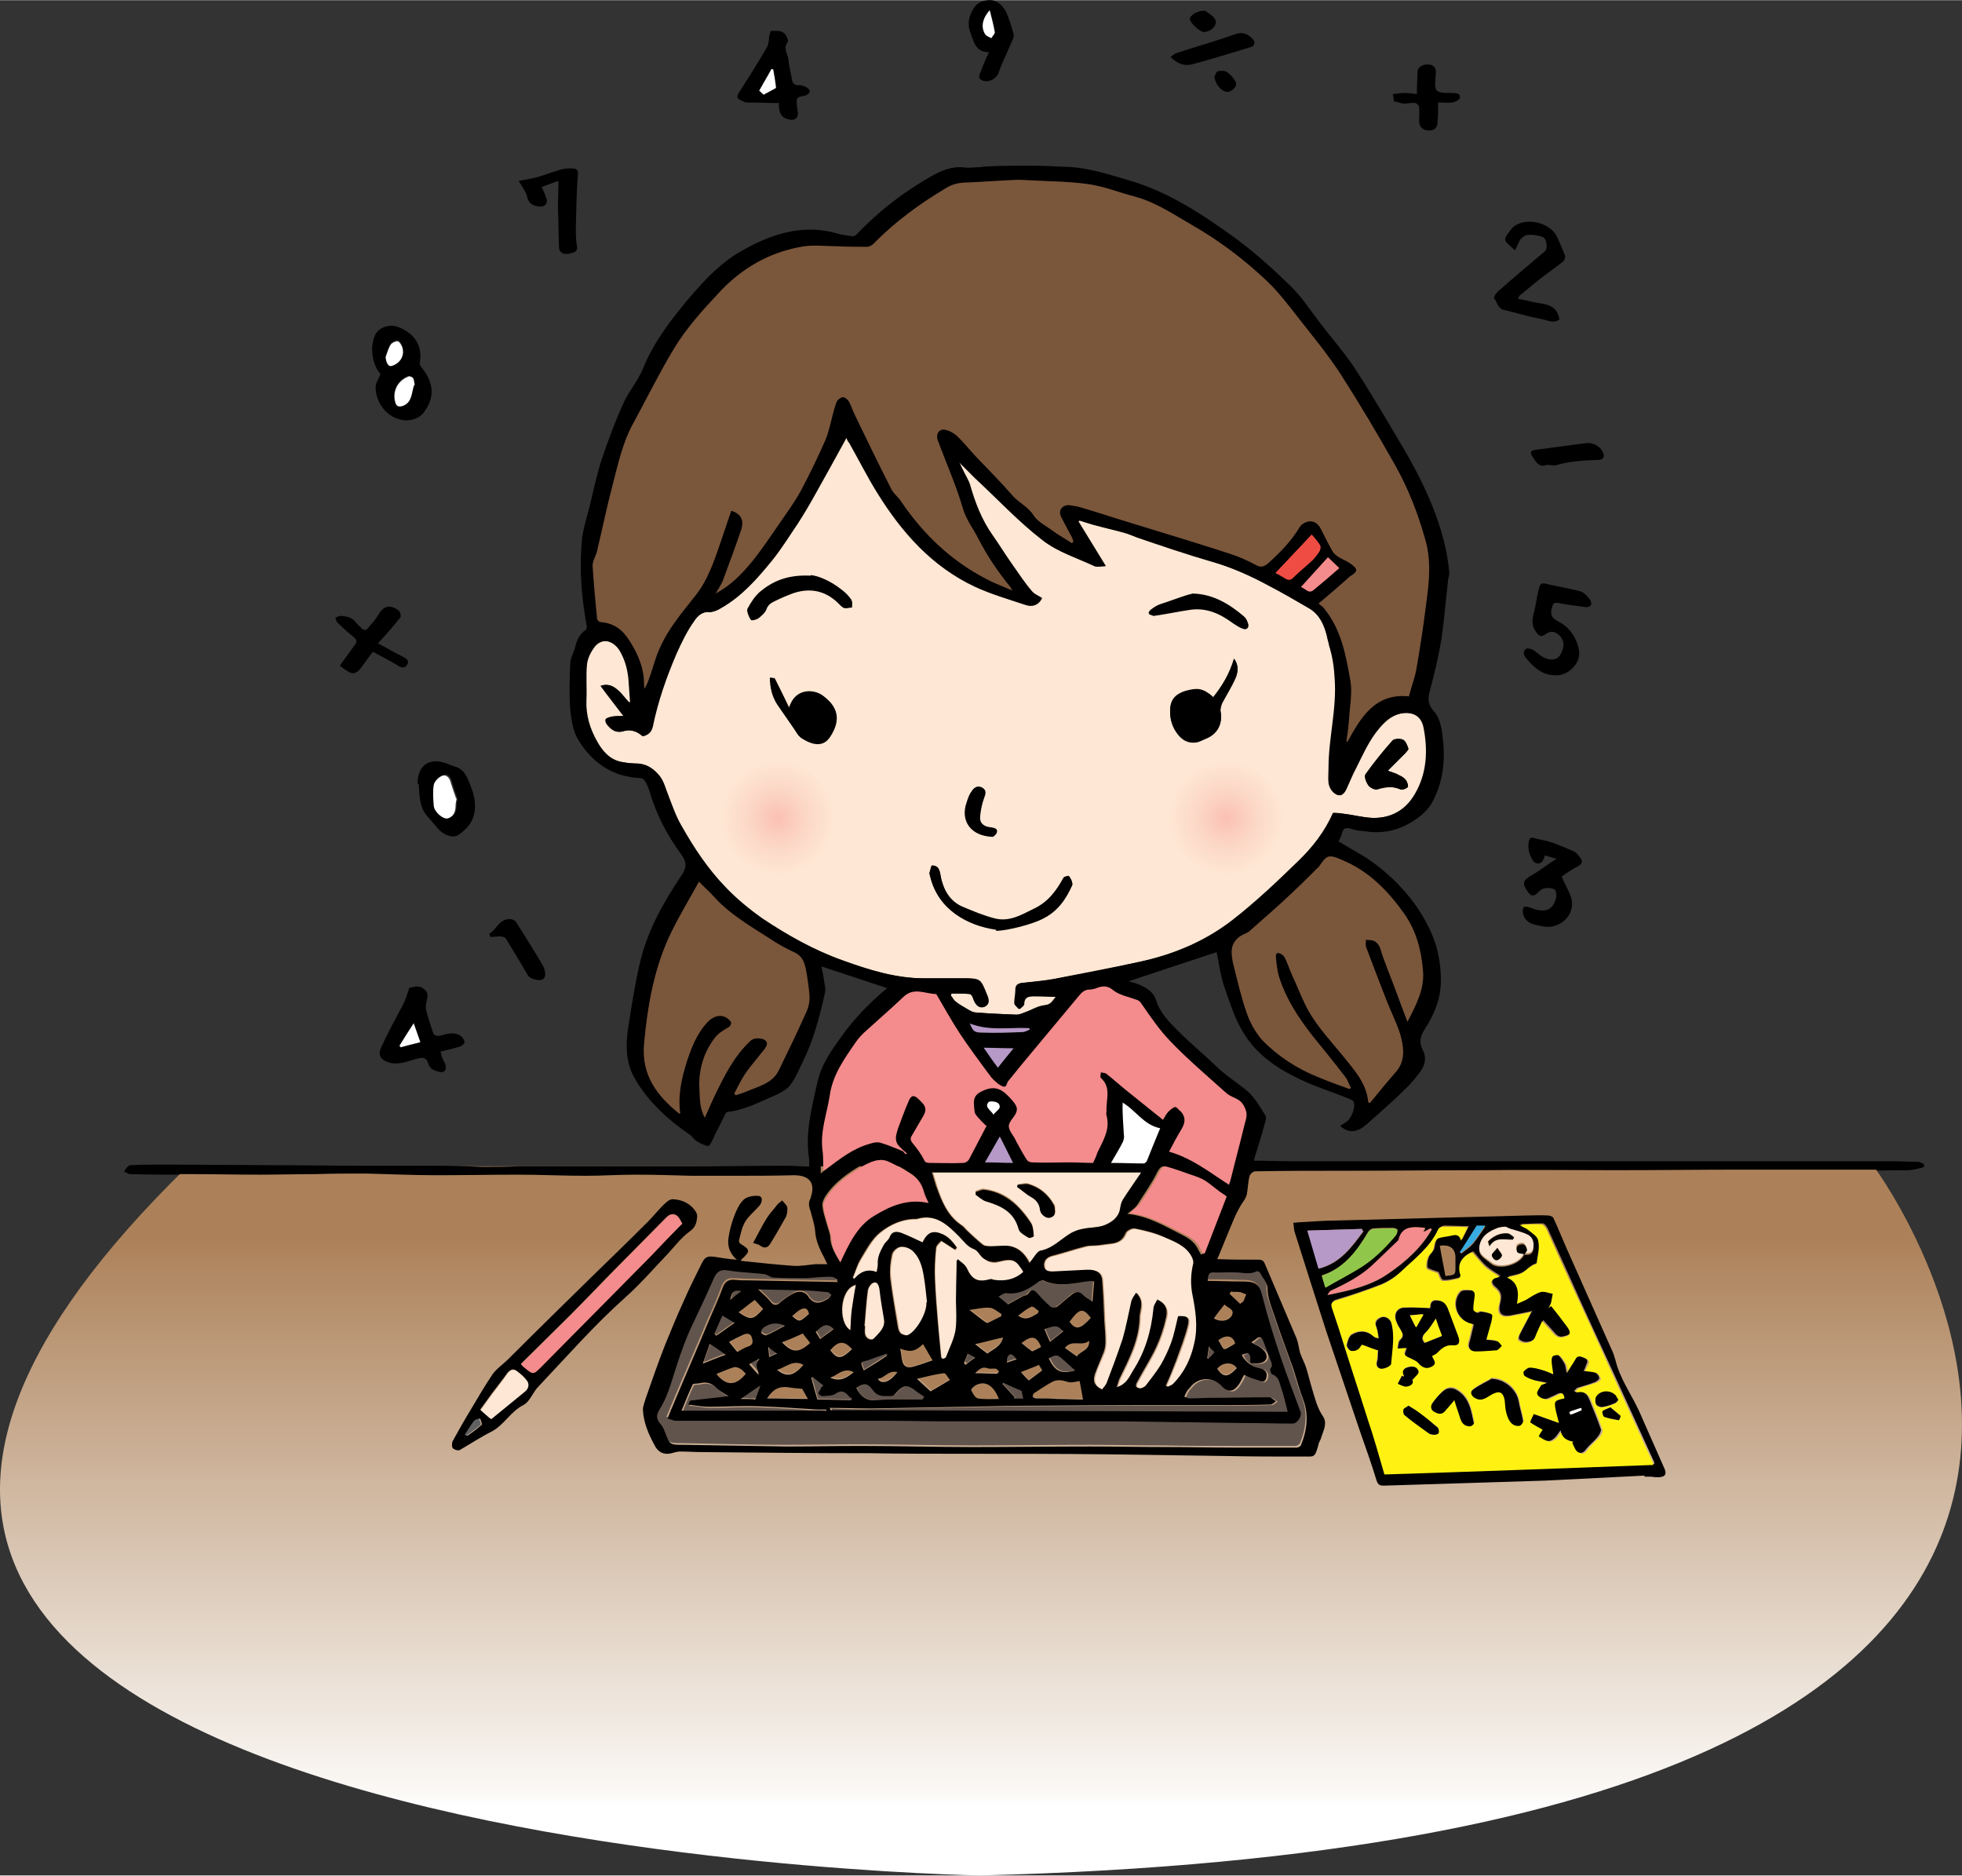
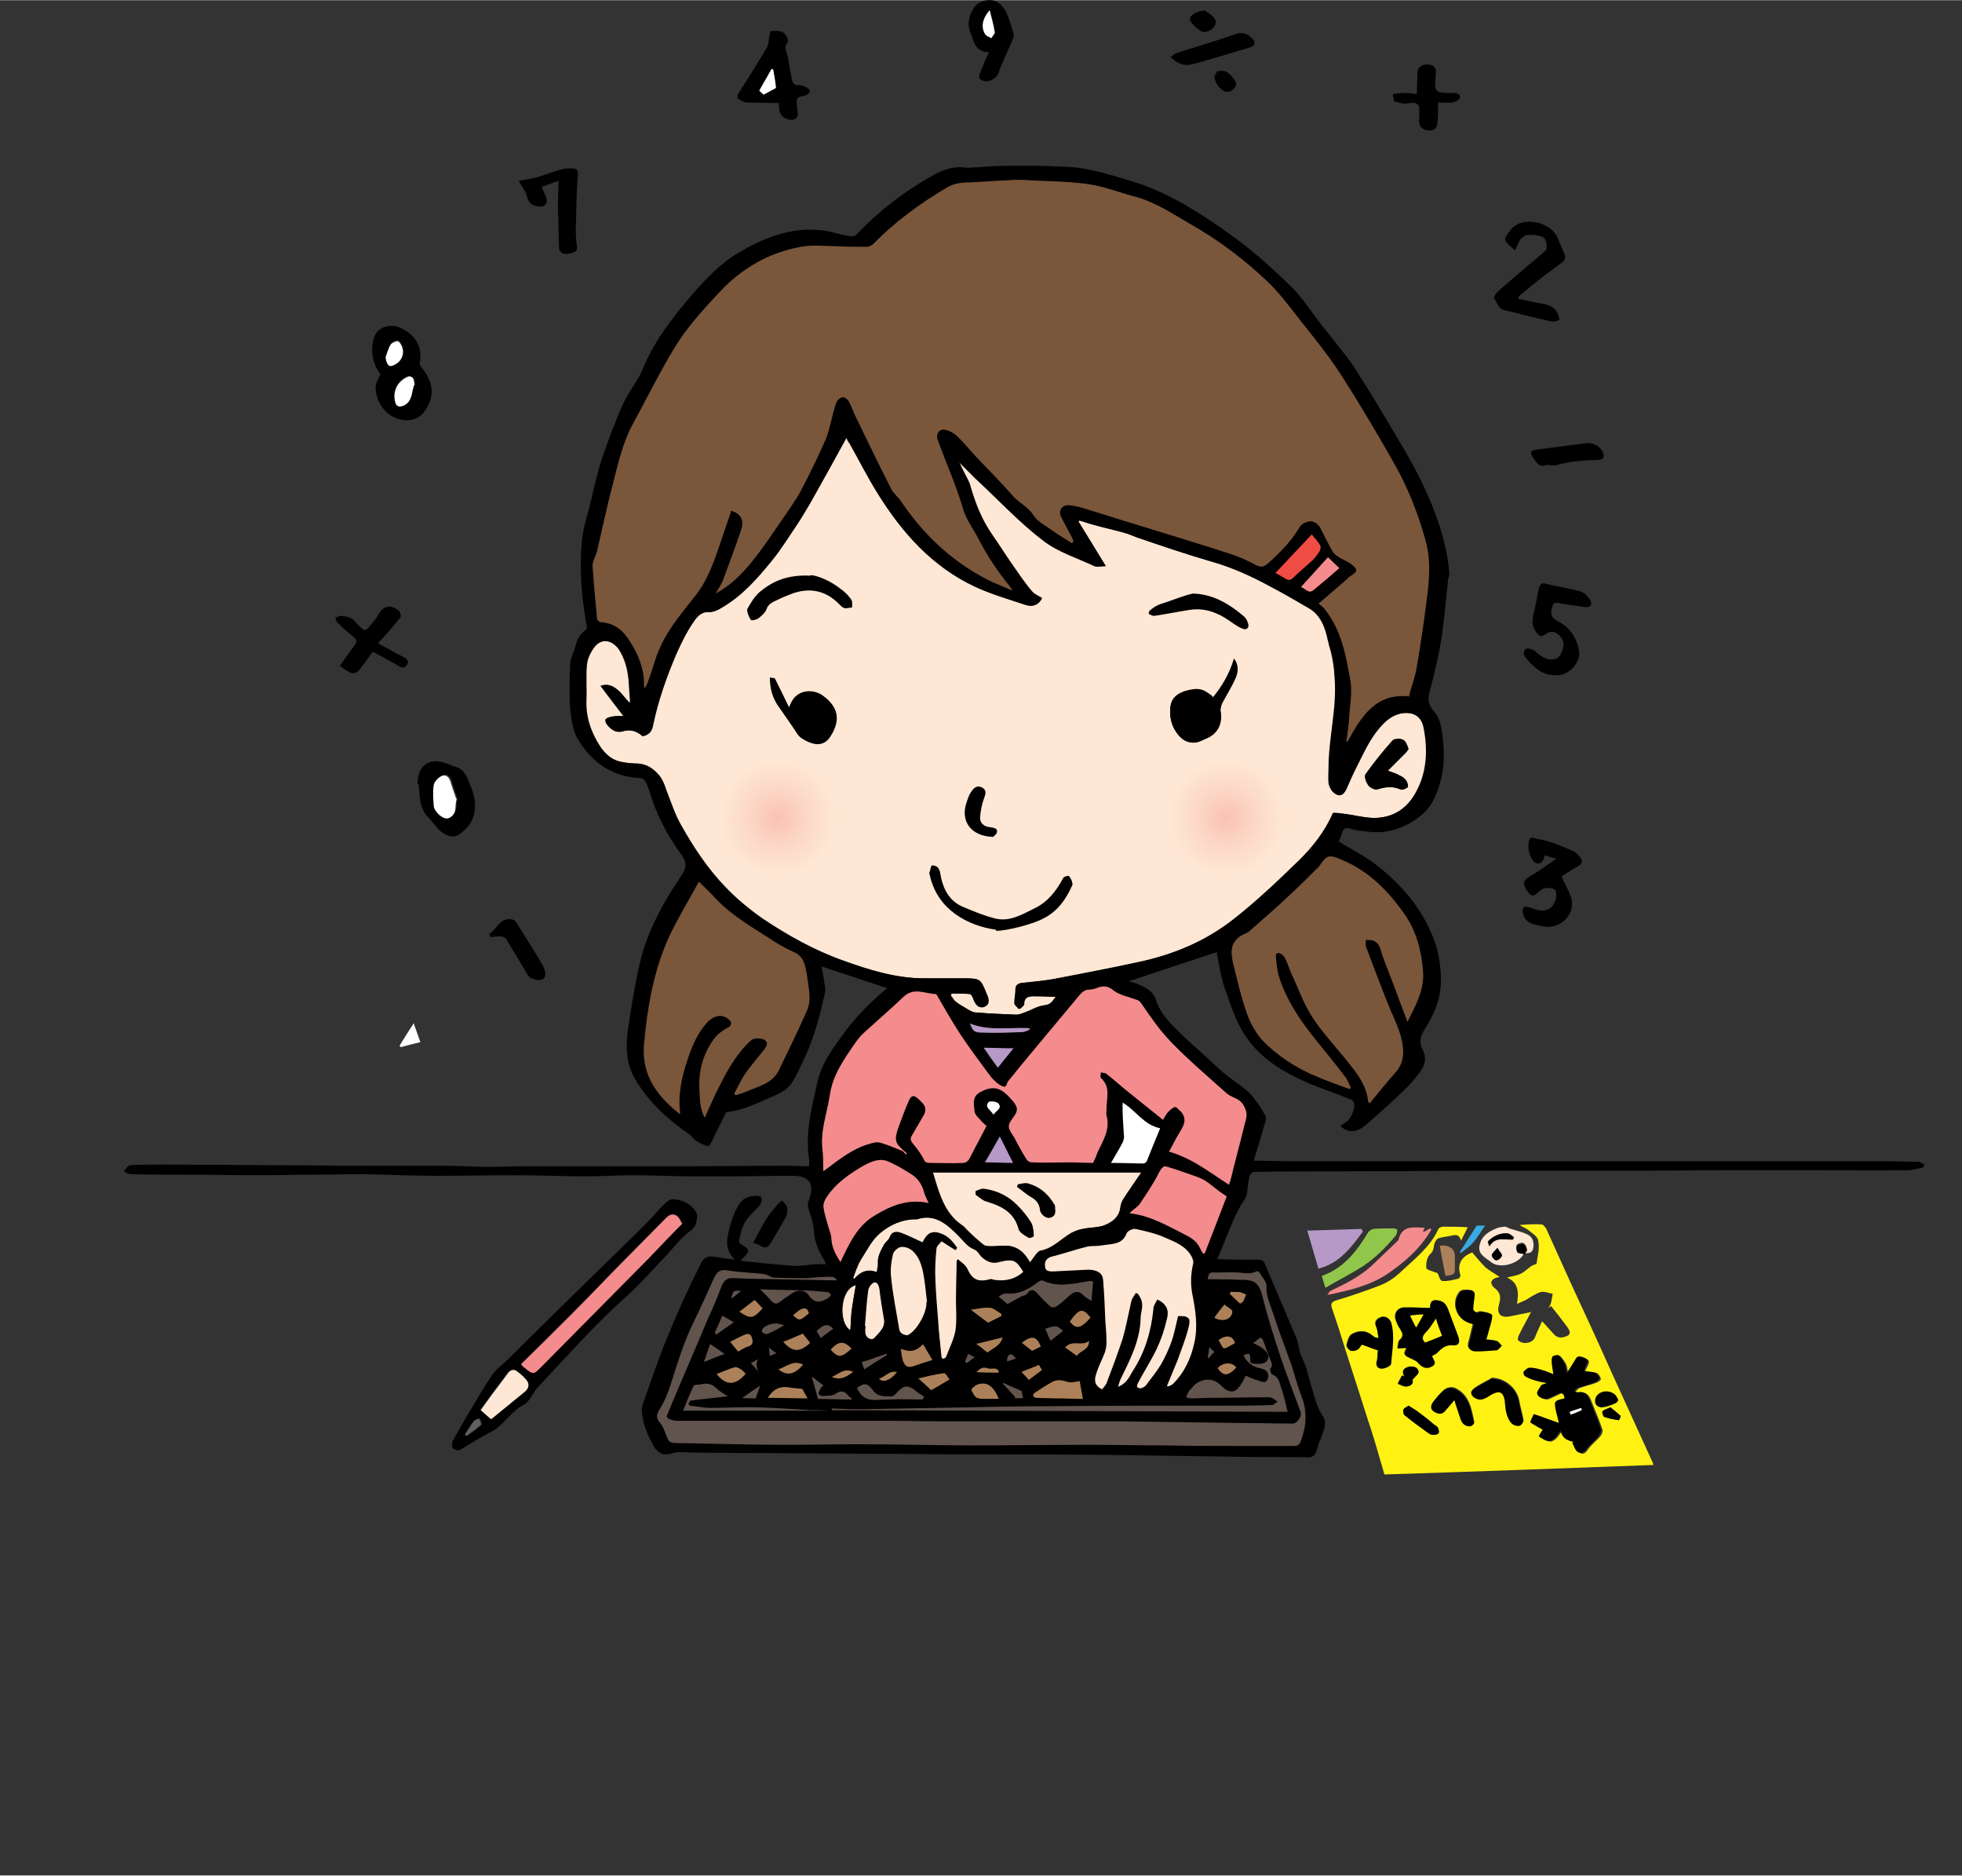
<svg xmlns="http://www.w3.org/2000/svg" xmlns:ns1="http://sodipodi.sourceforge.net/DTD/sodipodi-0.dtd" xmlns:ns2="http://www.inkscape.org/namespaces/inkscape" xmlns:xlink="http://www.w3.org/1999/xlink" xml:space="preserve" width="3.508in" height="3.353in" version="1.1" style="clip-rule:evenodd;fill-rule:evenodd;image-rendering:optimizeQuality;shape-rendering:geometricPrecision;text-rendering:geometricPrecision" viewBox="0 0 3508.547 3352.796" id="svg7191" ns1:docname="abacus-0009376iuefle.svg" ns2:version="0.92.4 (5da689c313, 2019-01-14)">
  <rect x="0" y="0" width="3508.547" height="3352.796" fill="#333333" stroke="none" />
  <ns1:namedview pagecolor="#ffffff" bordercolor="#666666" borderopacity="1" objecttolerance="10" gridtolerance="10" guidetolerance="10" ns2:pageopacity="0" ns2:pageshadow="2" ns2:window-width="1920" ns2:window-height="952" id="namedview7193" showgrid="false" ns2:pagecheckerboard="true" ns2:zoom="2.3198845" ns2:cx="149.55545" ns2:cy="147.25697" ns2:window-x="0" ns2:window-y="23" ns2:window-maximized="0" ns2:current-layer="layer3" fit-margin-top="0" fit-margin-left="0" fit-margin-right="0" fit-margin-bottom="0" />
  <defs id="defs6918">
    <style type="text/css" id="style6898">
   
    .fil1 {fill:white;fill-rule:nonzero}
    .fil13 {fill:#38ACE2;fill-rule:nonzero}
    .fil2 {fill:#473C37;fill-rule:nonzero}
    .fil14 {fill:#606163;fill-rule:nonzero}
    .fil6 {fill:#61544D;fill-rule:nonzero}
    .fil4 {fill:#7A563B;fill-rule:nonzero}
    .fil12 {fill:#90C74A;fill-rule:nonzero}
    .fil9 {fill:#AC8159;fill-rule:nonzero}
    .fil10 {fill:#B699C7;fill-rule:nonzero}
    .fil8 {fill:#EF4C44;fill-rule:nonzero}
    .fil5 {fill:#F48B8C;fill-rule:nonzero}
    .fil3 {fill:#FEE7D4;fill-rule:nonzero}
    .fil11 {fill:#FFF212;fill-rule:nonzero}
    .fil0 {fill:url(#id0);fill-rule:nonzero}
    .fil7 {fill:url(#id1);fill-rule:nonzero}
    .fil16 {fill:url(#id2);fill-rule:nonzero}
    .fil15 {fill:url(#id3);fill-rule:nonzero}
   
  </style>
    <linearGradient id="id0" gradientUnits="userSpaceOnUse" x1="2713.9" y1="3494.07" x2="2713.9" y2="2479.71">
      <stop offset="0" style="stop-color:white" id="stop6900" />
      <stop offset="0.02" style="stop-color:#FBF9F6" id="stop6902" />
      <stop offset="1" style="stop-color:#AC8159" id="stop6904" />
    </linearGradient>
    <radialGradient id="id1" gradientUnits="userSpaceOnUse" cx="2528.28" cy="2445" r="187.52" fx="2528.28" fy="2445">
      <stop offset="0" style="stop-color:#FAC0B3" id="stop6907" />
      <stop offset="0.42" style="stop-color:#FCD4C4" id="stop6909" />
      <stop offset="0.988" style="stop-color:#FEE7D4" id="stop6911" />
      <stop offset="1" style="stop-color:#FEE7D4" id="stop6913" />
    </radialGradient>
    <radialGradient id="id2" gradientUnits="userSpaceOnUse" xlink:href="#id1" cx="2439.07" cy="1730.18" r="102.878" fx="2439.07" fy="1730.18">
  </radialGradient>
    <radialGradient id="id3" gradientUnits="userSpaceOnUse" xlink:href="#id1" cx="3241.09" cy="1730.18" r="102.878" fx="3241.09" fy="1730.18">
  </radialGradient>
    <radialGradient id="id1-4" gradientUnits="userSpaceOnUse" cx="2528.28" cy="2445" r="187.52" fx="2528.28" fy="2445">
      <stop offset="0" style="stop-color:#FAC0B3" id="stop6907-6" />
      <stop offset="0.42" style="stop-color:#FCD4C4" id="stop6909-0" />
      <stop offset="0.988" style="stop-color:#FEE7D4" id="stop6911-3" />
      <stop offset="1" style="stop-color:#FEE7D4" id="stop6913-2" />
    </radialGradient>
    <radialGradient id="id3-6" gradientUnits="userSpaceOnUse" xlink:href="#id1-4" cx="3241.09" cy="1730.18" r="102.878" fx="3241.09" fy="1730.18" />
    <radialGradient id="radialGradient7224" gradientUnits="userSpaceOnUse" cx="2528.28" cy="2445" r="187.52" fx="2528.28" fy="2445">
      <stop offset="0" style="stop-color:#FAC0B3" id="stop7216" />
      <stop offset="0.42" style="stop-color:#FCD4C4" id="stop7218" />
      <stop offset="0.988" style="stop-color:#FEE7D4" id="stop7220" />
      <stop offset="1" style="stop-color:#FEE7D4" id="stop7222" />
    </radialGradient>
    <radialGradient id="id2-9" gradientUnits="userSpaceOnUse" xlink:href="#id1-4" cx="2439.07" cy="1730.18" r="102.878" fx="2439.07" fy="1730.18" />
    <radialGradient id="radialGradient7235" gradientUnits="userSpaceOnUse" cx="2528.28" cy="2445" r="187.52" fx="2528.28" fy="2445">
      <stop offset="0" style="stop-color:#FAC0B3" id="stop7227" />
      <stop offset="0.42" style="stop-color:#FCD4C4" id="stop7229" />
      <stop offset="0.988" style="stop-color:#FEE7D4" id="stop7231" />
      <stop offset="1" style="stop-color:#FEE7D4" id="stop7233" />
    </radialGradient>
    <radialGradient ns2:collect="always" xlink:href="#id1" id="radialGradient7693" gradientUnits="userSpaceOnUse" cx="2528.28" cy="2445" fx="2528.28" fy="2445" r="187.52" />
  </defs>
  <g ns2:groupmode="layer" id="layer3" ns2:label="Layer 3" style="display:inline" transform="translate(-1048.307,-268.12)">
    <path style="clip-rule:evenodd;fill:#000000;fill-rule:nonzero;stroke-width:1;image-rendering:optimizeQuality;shape-rendering:geometricPrecision;text-rendering:geometricPrecision" d="m 2635,2033 c 0,0 -1,2 -2,3 -30,25 -57,53 -80,85 -18,25 -36,50 -43,82 -10,45 -22,89 -15,136 1,5 0,11 0,15 C 2479,2354 2464,2353 2450,2353 c -60,0 -121,1 -181,1 -58,0 -115,0 -173,0 -41,0 -82,0 -122,0 -22,0 -43,1 -65,1 -26,0 -53,-2 -79,-2 -47,0 -93,0 -140,0 -54,0 -108,-1 -162,-1 -63,-1 -127,-1 -190,-1 -19,0 -39,0 -58,1 -4,0 -7,7 -10,10 4,2 8,5 11,5 35,1 70,1 105,1 41,0 83,1 124,1 34,0 67,-1 101,-1 30,0 61,-1 91,-1 41,1 83,3 124,3 49,0 98,-1 147,-1 40,0 81,2 121,2 30,0 60,-2 89,-2 33,0 67,2 100,2 25,0 50,0 75,0 36,0 72,-1 108,-1 28,0 39,13 30,40 0,0 0,1 0,1 -5,8 -3,16 0,24 4,11 7,23 8,35 1,17 7,32 16,47 2,3 4,7 6,12 -8,0 -15,-1 -21,0 -14,1 -27,4 -40,3 -29,-2 -57,-5 -85,-8 -3,0 -6,-1 -9,-1 1,-2 1,-2 2,-3 16,-13 15,-17 -2,-27 -2,-1 -4,-5 -3,-7 3,-11 5,-23 11,-33 6,-10 16,-19 24,-27 7,-8 8,-18 0,-19 -8,-1 -20,1 -26,6 -8,7 -13,18 -17,28 -5,13 -9,27 -11,41 -2,15 2,28 15,39 -13,-1 -26,-2 -39,-5 -14,-2 -18,0 -24,12 -11,22 -22,45 -32,67 -12,27 -23,53 -34,80 -12,31 -23,63 -34,94 -2,6 -5,13 -5,20 1,23 10,44 21,64 8,14 19,18 34,13 4,-1 8,-2 12,-2 13,0 25,1 38,1 101,1 201,1 302,2 56,0 111,1 167,1 86,0 171,0 257,1 71,1 142,2 212,3 44,1 88,1 132,1 26,0 26,6 34,-25 1,-2 2,-4 3,-6 4,-13 13,-27 4,-41 -10,-15 -15,-31 -19,-48 -4,-13 -7,-26 -11,-39 -3,-9 -8,-18 -11,-27 -3,-8 -3,-17 -6,-25 -19,-45 -38,-89 -57,-134 -2,-5 -5,-7 -11,-7 -25,0 -49,-1 -74,-1 5,-11 10,-24 15,-36 10,-24 18,-48 33,-69 2,-3 4,-7 5,-11 2,-11 2,-22 5,-33 1,-3 7,-8 10,-8 54,-1 108,-1 162,-1 81,0 162,-1 243,-1 79,0 158,0 238,0 77,0 153,-1 230,-1 43,0 86,0 129,0 56,0 111,1 167,0 9,0 18,-3 27,-5 0,-2 0,-3 0,-5 -4,-1 -7,-4 -11,-4 -16,-1 -32,-1 -49,-1 -78,0 -156,0 -234,0 -111,0 -221,0 -332,0 -42,0 -85,0 -127,0 -79,0 -157,0 -236,0 -47,0 -95,0 -142,0 -22,0 -44,-1 -67,-1 0,-3 0,-4 1,-6 6,-19 11,-38 17,-57 2,-6 5,-14 2,-18 -10,-16 -20,-33 -34,-45 -18,-15 -38,-27 -55,-44 -22,-21 -45,-40 -67,-62 -16,-16 -32,-32 -39,-54 -5,-16 -17,-24 -31,-29 -6,-3 -13,-4 -19,-6 54,-18 107,-36 160,-53 4,20 7,44 15,66 10,28 19,58 36,83 23,36 59,60 97,78 29,14 59,23 88,35 3,1 8,3 9,6 4,9 -4,29 -12,35 -4,3 -8,5 -12,8 15,13 28,12 45,-2 3,-2 5,-5 8,-7 20,-18 40,-36 59,-54 10,-10 20,-22 29,-33 9,-11 12,-24 5,-38 -7,-13 -6,-25 3,-38 17,-26 30,-56 29,-87 0,-29 -5,-58 -17,-85 -23,-50 -57,-90 -100,-123 -20,-15 -43,-27 -66,-41 2,-4 5,-9 6,-14 3,-12 10,-12 20,-9 7,3 15,3 23,4 37,6 69,-4 98,-27 7,-6 15,-13 19,-21 19,-35 25,-72 21,-111 -2,-20 -4,-40 -17,-55 -12,-13 -10,-24 -6,-39 8,-30 15,-59 20,-90 6,-36 8,-72 12,-107 0,-4 2,-8 2,-11 -4,-35 -12,-70 -24,-103 -18,-47 -41,-92 -67,-135 -27,-44 -52,-88 -80,-131 -19,-29 -42,-56 -64,-83 -16,-21 -31,-44 -50,-62 -31,-30 -62,-59 -97,-84 -58,-42 -118,-82 -188,-103 -38,-11 -76,-24 -116,-25 -21,-1 -43,-2 -64,-2 -23,0 -46,0 -70,1 -16,0 -33,3 -49,2 -21,-2 -38,5 -55,15 -50,28 -95,63 -134,104 -2,3 -8,4 -11,4 -11,-2 -23,-5 -34,-7 -60,-14 -113,5 -163,34 -35,20 -63,50 -89,80 -33,39 -65,80 -85,129 -9,22 -25,40 -35,62 -15,33 -27,66 -39,101 -9,28 -15,58 -22,86 -5,19 -11,38 -13,57 -5,51 -1,101 8,151 1,3 1,8 -1,10 -11,7 -16,18 -19,30 -2,10 -9,20 -9,31 -1,27 -2,54 0,81 2,19 5,39 14,54 25,41 61,67 112,69 3,0 7,3 8,6 3,4 5,10 7,15 12,42 32,81 58,116 10,14 9,24 0,37 -33,49 -62,101 -75,159 -9,39 -15,79 -21,118 -4,30 -3,60 13,87 24,41 58,72 97,99 5,3 8,9 13,12 6,4 13,7 20,9 2,0 5,-8 8,-13 1,-2 2,-4 2,-5 6,-13 12,-26 19,-38 1,-2 3,-5 5,-5 30,-3 57,-17 84,-29 10,-4 21,-11 28,-19 9,-12 16,-27 22,-41 19,-38 29,-79 39,-121 2,-9 -1,-20 -2,-30 -1,-7 -2,-13 -4,-21 40,13 79,26 118,39 z" id="path26921" ns2:connector-curvature="0" />
  </g>
  <g ns2:groupmode="layer" id="layer1" ns2:label="Layer 1" style="display:inline" transform="translate(-1048.307,-268.12)">
    <g transform="translate(-3.7713505e-5,-3.4888357e-5)" style="clip-rule:evenodd;fill-rule:evenodd;image-rendering:optimizeQuality;shape-rendering:geometricPrecision;text-rendering:geometricPrecision" id="ƒŒƒCƒ_x201e__x0081__x005b__x0020_2">
-       <path ns2:connector-curvature="0" class="fil0" d="m 1384,2353 h 3015 c 0,0 900,1205 -1598,1268 0,0 -2673,-45 -1417,-1268 z" id="path6921" style="fill:url(#id0);fill-rule:nonzero" />
-     </g>
+       </g>
    <g transform="translate(-3.7713505e-5,-3.4888357e-5)" style="clip-rule:evenodd;fill-rule:evenodd;image-rendering:optimizeQuality;shape-rendering:geometricPrecision;text-rendering:geometricPrecision" id="ƒŒƒCƒ_x201e__x0081__x005b__x0020_4">
      <g id="_414275568">
-         <path ns2:connector-curvature="0" class="fil2" d="m 3990,2906 c -60,3 -120,6 -179,9 -64,2 -127,4 -191,6 -32,1 -64,2 -97,3 -7,0 -10,-1 -13,-9 -9,-30 -20,-60 -30,-89 -20,-59 -40,-119 -60,-178 -19,-59 -38,-119 -57,-179 -1,-5 -1,-10 -2,-15 4,0 9,-1 13,-1 21,-1 42,-3 63,-3 114,-3 228,-6 341,-9 13,0 26,-1 39,0 3,0 8,2 9,4 8,17 15,35 23,53 27,61 54,121 81,182 3,6 5,12 7,19 8,34 29,62 43,93 15,34 30,68 45,102 4,10 1,14 -10,15 -4,0 -9,0 -13,-1 -4,0 -9,0 -13,0 0,0 0,0 0,-1 z m -217,-395 v 0 c 7,1 15,1 17,-8 2,-10 0,-20 -10,-25 -8,-4 -17,-6 -26,-9 -4,-1 -8,-3 -13,-5 -6,0 -13,1 -19,4 -14,6 -25,14 -28,30 -3,15 10,20 19,28 1,1 3,2 4,3 16,9 47,0 56,-16 v 0 z m 14,101 v 0 c -14,3 -24,5 -35,7 -18,4 -25,-3 -21,-21 4,-15 2,-21 -10,-31 -2,-2 -5,-6 -4,-9 0,-3 4,-5 7,-7 3,-2 7,-2 8,-2 -9,-6 -18,-11 -26,-18 -9,-8 -16,-18 -23,-26 -18,7 -28,20 -21,41 1,2 -2,6 -4,6 -10,2 -20,5 -29,4 -3,0 -6,-10 -8,-14 -8,-3 -20,-6 -20,-9 -1,-8 2,-20 7,-25 6,-6 6,-10 7,-17 1,-4 3,-10 7,-11 7,-3 16,-3 24,-5 8,-2 14,-2 17,9 4,-8 8,-16 12,-24 -16,0 -30,-1 -44,-1 -3,0 -8,3 -9,5 -15,33 -44,54 -69,78 -10,9 -23,17 -35,22 -26,10 -52,19 -79,27 -8,2 -9,6 -7,13 4,12 8,24 12,36 18,54 35,108 52,163 10,32 19,65 30,99 160,-6 320,-11 481,-17 -1,-3 -1,-5 -2,-6 -24,-53 -49,-107 -73,-160 -25,-54 -50,-108 -74,-162 -14,-31 -28,-62 -42,-93 -2,-4 -6,-9 -9,-9 -13,0 -26,1 -39,1 5,4 10,5 14,8 7,6 18,12 19,20 2,13 -2,27 -3,41 0,0 0,1 -1,1 -9,2 -15,9 -22,14 -8,6 -19,7 -30,10 20,9 21,26 18,47 7,-3 12,-5 16,-7 9,-5 17,-12 26,-14 6,-2 14,2 22,3 -1,5 -1,11 -3,16 -1,4 -3,7 -5,10 2,-1 4,-3 5,-4 9,12 18,24 28,36 9,12 7,17 -8,20 -8,2 -12,-2 -17,-8 -6,-7 -12,-13 -19,-21 -5,10 -9,18 -12,27 -3,9 -11,12 -19,12 -4,0 -9,-2 -12,-5 -1,-1 0,-7 2,-10 7,-13 14,-27 22,-42 z m -364,-29 v 0 c 40,-8 77,-16 108,-38 31,-21 59,-46 78,-79 -1,-1 -2,-2 -2,-2 -4,2 -7,4 -13,7 2,-4 3,-6 3,-8 -20,-2 -41,-5 -47,22 0,0 0,1 -1,1 -16,15 -31,31 -47,45 -21,19 -46,32 -72,44 -3,1 -5,5 -7,8 z m 63,-114 v 0 c -1,-1 -1,-3 -2,-4 -32,1 -64,2 -97,3 7,23 13,45 20,68 39,-10 59,-39 80,-67 z m -67,100 v 0 c 20,-11 39,-21 58,-33 26,-16 48,-37 68,-61 2,-2 3,-6 2,-9 0,-1 -5,-3 -8,-3 -12,0 -23,0 -35,1 -3,0 -7,3 -9,6 -20,34 -42,65 -83,78 2,6 3,11 6,20 z m 205,-74 v 0 c 3,18 7,36 10,54 17,-2 17,-2 17,-16 0,-6 0,-12 0,-19 -1,-14 -10,-21 -26,-19 z m 35,12 v 0 c 1,1 2,1 3,2 7,-6 15,-11 21,-18 8,-10 15,-21 22,-31 -5,0 -11,0 -15,0 -11,17 -21,32 -30,47 z" id="path6929" style="fill:#000000;fill-rule:nonzero" />
        <path ns2:connector-curvature="0" class="fil2" d="m 2295,2443 c -1,13 -4,20 -14,27 -15,11 -26,26 -39,40 -25,26 -48,53 -75,77 -56,50 -105,106 -156,160 -10,10 -15,27 -27,33 -23,12 -34,35 -56,47 -20,10 -38,22 -57,33 -3,2 -10,0 -13,-3 -2,-2 -2,-9 0,-13 10,-18 20,-36 31,-54 13,-22 26,-44 40,-65 7,-10 19,-18 28,-27 49,-49 99,-98 148,-146 34,-33 68,-66 102,-100 11,-11 20,-23 31,-33 4,-4 10,-8 15,-7 16,1 31,8 40,23 2,3 2,7 2,8 z m -26,13 v 0 c -2,-3 -3,-5 -4,-7 -6,-12 -16,-14 -25,-5 -29,29 -57,58 -86,87 -29,29 -57,59 -86,88 -29,29 -59,58 -88,87 3,3 4,5 6,6 16,14 16,14 31,-2 64,-65 129,-130 193,-195 19,-20 38,-39 58,-60 z m -343,348 v 0 c 20,-16 39,-33 60,-49 7,-6 9,-13 4,-19 -5,-7 -12,-13 -19,-18 -6,-4 -11,-1 -16,5 -8,12 -18,24 -27,36 -7,10 -14,19 -21,29 6,6 11,10 17,15 z m -45,28 v 0 c 1,1 2,2 3,3 9,-6 18,-13 26,-20 1,-1 -2,-7 -3,-11 -3,1 -8,2 -9,4 -6,7 -11,16 -16,24 z" id="path6931" style="fill:#000000;fill-rule:nonzero" />
        <path ns2:connector-curvature="0" class="fil2" d="m 1729,937 c -15,-17 -20,-48 -10,-70 6,-14 27,-21 43,-14 24,10 43,30 37,63 -1,3 2,8 5,11 20,26 22,51 3,77 -8,12 -26,18 -42,14 -28,-6 -45,-33 -45,-58 0,-8 6,-16 9,-24 z m 60,18 v 0 c -1,-4 -1,-9 -3,-12 -1,-2 -6,-4 -8,-3 -19,7 -28,26 -24,45 2,10 7,11 15,7 16,-7 15,-23 19,-37 z m -51,-50 v 0 c 0,10 5,17 11,15 16,-4 24,-19 18,-35 -1,-4 -5,-9 -8,-9 -4,0 -10,3 -12,6 -4,7 -6,15 -9,22 z" id="path6933" style="fill:#000000;fill-rule:nonzero" />
-         <path ns2:connector-curvature="0" class="fil2" d="m 1779,2034 c 7,0 16,-6 26,1 8,5 9,11 7,19 -1,6 -3,12 -2,18 3,14 8,27 12,40 2,8 8,9 15,7 12,-3 24,-7 35,1 3,2 7,7 7,11 0,3 -5,7 -8,8 -11,3 -22,6 -35,9 2,7 3,12 6,17 4,7 6,16 -1,19 -4,2 -13,-1 -19,-4 -4,-2 -7,-7 -8,-11 -3,-10 -9,-11 -17,-9 -10,2 -19,6 -29,8 -7,1 -15,2 -22,0 -18,-5 -23,-14 -15,-30 12,-26 26,-51 39,-76 4,-8 6,-16 10,-27 z m 9,63 v 0 c -9,15 -18,28 -26,41 1,1 2,2 2,3 12,-3 23,-6 35,-9 -4,-12 -8,-22 -12,-34 z" id="path6935" style="fill:#000000;fill-rule:nonzero" />
        <path ns2:connector-curvature="0" class="fil2" d="m 3757,715 c -7,-7 -15,-12 -17,-18 -1,-4 4,-11 8,-16 19,-29 74,-18 86,13 4,10 9,20 13,31 1,3 -1,8 -3,10 -15,12 -30,22 -45,34 -11,9 -22,18 -33,27 -1,1 -2,3 -3,6 16,3 30,7 45,9 17,3 26,11 29,28 -11,8 -22,1 -33,-1 -22,-4 -44,-11 -66,-16 -12,-3 -12,-14 -18,-21 -1,-2 4,-10 8,-13 27,-24 55,-47 83,-71 6,-5 3,-24 -5,-26 -9,-3 -18,-4 -27,-3 -4,0 -9,5 -12,8 -3,5 -5,11 -10,20 z" id="path6937" style="fill:#000000;fill-rule:nonzero" />
        <path ns2:connector-curvature="0" class="fil2" d="m 3832,1803 c -9,-2 -15,-4 -21,-6 -1,3 -2,6 -3,8 -3,8 -13,9 -18,2 -7,-10 -10,-22 -8,-34 1,-5 3,-9 9,-7 10,3 20,4 29,7 15,5 29,11 43,17 4,2 8,7 11,11 5,6 4,11 -3,15 -11,6 -22,13 -30,19 6,15 15,28 18,42 5,29 -23,53 -52,47 -14,-3 -30,-4 -35,-22 -1,-4 -1,-9 1,-12 1,-2 7,-1 10,0 4,1 8,3 12,4 19,5 31,-1 36,-21 1,-5 0,-14 -3,-15 -5,-3 -13,-3 -18,-2 -5,1 -10,6 -14,10 -6,5 -11,3 -15,-3 -12,-17 -10,-21 9,-32 14,-8 26,-18 42,-28 z" id="path6939" style="fill:#000000;fill-rule:nonzero" />
        <path ns2:connector-curvature="0" class="fil2" d="m 3829,1475 c -23,0 -38,-14 -52,-31 -6,-7 -4,-13 0,-16 2,-2 11,0 15,3 9,7 18,16 31,16 12,0 16,-8 19,-16 4,-10 3,-20 -6,-28 -7,-6 -14,-8 -23,-2 -9,7 -13,4 -19,-5 -6,-9 -6,-18 -4,-28 4,-14 6,-29 9,-43 4,-16 5,-16 20,-12 18,4 37,7 55,12 7,2 12,8 17,14 2,2 4,9 2,11 -2,3 -8,4 -11,3 -15,-2 -31,-4 -46,-7 -7,-1 -10,-1 -12,7 -4,13 -2,19 11,26 20,10 33,29 37,52 4,22 -20,47 -44,44 z" id="path6941" style="fill:#000000;fill-rule:nonzero" />
        <path ns2:connector-curvature="0" class="fil2" d="m 2439,452 c -19,0 -37,-1 -55,-1 -4,0 -7,-2 -11,-4 -8,-3 -7,-8 -3,-14 17,-27 34,-53 50,-81 3,-6 3,-13 4,-20 1,-3 2,-9 3,-9 7,0 16,-1 22,3 5,3 10,14 8,17 -9,11 0,21 1,30 1,11 4,23 6,34 1,9 4,14 14,13 4,0 9,2 13,4 8,6 7,9 -1,14 -6,3 -17,0 -17,11 0,7 1,14 2,20 1,8 -4,14 -13,13 -16,-3 -21,-10 -21,-31 z m -33,-22 v 0 c 3,2 5,5 8,7 11,-6 11,-6 22,-12 -2,-12 -4,-22 -5,-33 -1,0 -2,-1 -3,-1 -12,22 -10,17 -22,39 z" id="path6943" style="fill:#000000;fill-rule:nonzero" />
        <path ns2:connector-curvature="0" class="fil2" d="m 1795,1669 c 0,-31 19,-46 46,-38 8,2 15,6 23,8 17,6 21,22 27,37 6,15 9,31 5,48 -4,17 -15,27 -27,36 -10,7 -25,2 -36,-9 -6,-7 -12,-14 -18,-21 -18,-18 -16,-41 -18,-60 z m 71,25 v 0 c -3,-8 -6,-17 -9,-27 -2,-9 -7,-17 -16,-14 -6,2 -14,10 -15,16 -2,12 -1,25 0,38 1,11 16,24 25,22 11,-2 14,-12 14,-23 0,-3 1,-7 2,-13 z" id="path6945" style="fill:#000000;fill-rule:nonzero" />
        <path ns2:connector-curvature="0" class="fil2" d="m 2048,591 c -10,3 -20,7 -31,11 3,7 6,13 8,19 4,10 -2,17 -12,16 -10,-1 -19,-4 -22,-17 -2,-10 -10,-19 -15,-29 12,-2 24,-4 35,-7 13,-4 26,-9 40,-13 4,-1 8,-2 11,-2 21,-1 21,1 19,21 -2,28 -2,56 -3,85 0,11 0,22 2,32 2,12 -6,12 -13,14 -11,3 -19,-2 -19,-11 -1,-24 -1,-48 -2,-72 0,-15 1,-30 1,-47 z" id="path6947" style="fill:#000000;fill-rule:nonzero" />
        <path ns2:connector-curvature="0" class="fil2" d="m 1724,1418 c 16,8 30,17 45,24 6,3 11,7 8,13 -3,6 -8,8 -15,4 -15,-9 -30,-17 -47,-26 -7,10 -15,20 -22,30 -7,9 -14,11 -23,5 -5,-3 -9,-6 -14,-10 9,-12 17,-24 26,-36 5,-6 5,-10 -1,-15 -10,-8 -19,-16 -28,-25 -3,-2 -4,-6 -5,-10 4,-1 8,-4 12,-3 9,1 19,3 25,12 2,3 6,6 9,9 5,6 9,5 13,0 7,-8 14,-16 19,-25 10,-16 22,-16 36,-5 2,2 4,10 2,12 -12,15 -24,29 -39,45 z" id="path6949" style="fill:#000000;fill-rule:nonzero" />
        <path ns2:connector-curvature="0" class="fil2" d="m 2815,361 c -23,-1 -25,-19 -31,-34 -6,-14 -4,-28 4,-42 7,-13 18,-17 31,-17 13,0 22,10 28,20 6,13 10,27 14,41 1,5 -3,12 -5,17 -7,17 -16,34 -22,52 -5,13 -23,20 -33,11 -2,-1 -2,-6 -1,-8 5,-13 10,-26 17,-40 z m 4,-75 v 0 c -13,15 -16,30 -8,43 2,3 7,5 11,7 2,-4 6,-8 6,-11 -2,-12 -6,-24 -9,-39 z" id="path6951" style="fill:#000000;fill-rule:nonzero" />
        <path ns2:connector-curvature="0" class="fil2" d="m 3620,453 c 0,11 0,22 -1,33 0,10 -6,16 -16,15 -10,0 -17,-7 -17,-16 0,-9 1,-17 0,-26 0,-3 -5,-7 -7,-7 -6,-1 -13,1 -19,1 -6,0 -12,-3 -19,-4 0,-3 -1,-7 -2,-13 8,-1 15,-2 22,-2 7,0 13,1 21,2 0,-14 1,-26 1,-38 0,-9 7,-15 18,-15 11,0 16,6 15,16 -3,34 -3,35 30,35 7,0 14,1 13,8 0,4 -8,8 -13,9 -8,1 -17,0 -26,0 z" id="path6953" style="fill:#000000;fill-rule:nonzero" />
        <path ns2:connector-curvature="0" class="fil2" d="m 1922,1938 c 14,-7 18,-27 38,-27 4,0 9,2 11,5 16,26 33,52 48,78 3,5 5,13 4,19 -2,8 -11,8 -18,6 -5,-1 -11,-4 -13,-8 -13,-22 -26,-44 -39,-65 -2,-3 -7,-4 -11,-4 -6,0 -12,1 -17,1 0,-2 -1,-3 -1,-5 z" id="path6955" style="fill:#000000;fill-rule:nonzero" />
        <path ns2:connector-curvature="0" class="fil2" d="m 3141,370 c 5,-3 8,-7 13,-8 34,-11 69,-21 103,-33 13,-5 22,-1 31,8 6,6 4,13 -3,15 -34,10 -68,21 -102,30 -16,5 -29,0 -41,-12 z" id="path6957" style="fill:#000000;fill-rule:nonzero" />
        <path ns2:connector-curvature="0" class="fil2" d="m 3814,1099 c -14,6 -20,-7 -26,-16 -4,-6 -2,-10 6,-11 30,-4 61,-8 91,-12 12,-1 24,5 29,15 5,9 2,15 -8,15 -25,1 -49,2 -73,9 -5,2 -11,0 -18,0 z" id="path6959" style="fill:#000000;fill-rule:nonzero" />
        <path ns2:connector-curvature="0" class="fil2" d="m 2395,2490 c 9,-16 16,-31 25,-45 5,-8 12,-15 18,-23 2,-3 6,-5 9,-8 3,4 8,8 9,12 1,5 0,12 -2,17 -9,16 -18,32 -28,48 -4,7 -10,10 -18,4 -3,-2 -6,-3 -13,-5 z" id="path6961" style="fill:#000000;fill-rule:nonzero" />
        <path ns2:connector-curvature="0" class="fil2" d="m 3204,287 c 4,4 13,8 17,15 6,10 -7,23 -20,23 -7,0 -25,-17 -25,-23 0,-7 14,-16 28,-15 z" id="path6963" style="fill:#000000;fill-rule:nonzero" />
        <path ns2:connector-curvature="0" class="fil2" d="m 3221,403 c 1,-1 2,-7 5,-8 6,-1 13,-1 17,2 6,4 11,10 15,17 4,7 -6,18 -15,18 -10,0 -23,-15 -23,-29 z" id="path6965" style="fill:#000000;fill-rule:nonzero" />
        <path ns2:connector-curvature="0" class="fil3" d="m 3024,1280 c -17,-28 -33,-54 -49,-80 1,-1 1,-2 2,-2 9,3 17,5 26,8 18,5 36,9 54,14 9,2 17,6 25,9 44,15 88,30 133,43 36,10 69,25 102,43 25,13 49,27 73,41 18,11 26,29 31,49 1,6 3,11 4,17 6,19 9,39 10,59 4,54 -11,106 -11,160 0,9 -1,18 0,27 1,6 4,12 8,16 10,9 16,7 22,-5 6,-13 11,-26 18,-39 10,-20 20,-42 33,-60 12,-16 26,-33 49,-37 21,-3 36,5 40,26 8,41 6,82 -16,119 -17,29 -44,44 -79,42 -16,-1 -31,-5 -47,-7 -7,-1 -14,-1 -20,-2 -15,34 -37,62 -63,87 -37,36 -75,72 -116,104 -50,39 -108,63 -170,76 -50,11 -100,20 -150,30 -18,3 -37,5 -56,7 -8,1 -13,3 -13,12 0,8 -2,16 -2,24 0,4 5,7 8,11 3,-3 8,-6 8,-9 0,-13 8,-14 18,-14 13,0 27,0 40,1 -5,6 -8,14 -20,15 -12,1 -24,9 -36,13 -5,2 -10,4 -15,4 -24,-1 -49,-2 -73,-4 -6,0 -11,-4 -17,-7 -7,-4 -14,-8 -20,-13 -3,-3 -5,-7 -8,-10 0,-1 1,-2 1,-4 11,0 23,0 34,1 3,0 6,6 7,10 4,10 10,16 18,13 10,-5 8,-13 5,-21 0,-1 -1,-1 -1,-2 -11,-27 -12,-28 -41,-28 -23,0 -47,0 -70,0 -51,0 -99,-15 -146,-32 -51,-18 -99,-45 -144,-75 -24,-16 -46,-35 -66,-56 -32,-33 -57,-70 -79,-110 -9,-17 -15,-35 -23,-53 -5,-12 -8,-26 -16,-36 -9,-11 -22,-21 -38,-22 -10,0 -20,-1 -30,-3 -21,-4 -34,-19 -44,-37 -13,-23 -20,-47 -19,-73 1,-21 -1,-43 1,-64 1,-11 7,-23 14,-32 13,-16 33,-12 45,5 10,16 15,33 17,52 1,14 2,28 3,42 -1,0 -2,1 -3,1 -6,-7 -12,-16 -20,-22 -7,-6 -16,-13 -30,-8 13,18 26,34 41,54 -9,0 -15,0 -21,1 -4,1 -9,2 -11,5 -1,3 1,8 4,11 7,8 15,14 27,10 13,-4 25,0 35,9 10,-2 15,-9 17,-18 10,-44 24,-88 42,-129 9,-20 20,-41 32,-59 5,-7 14,-17 27,-16 7,1 15,-3 21,-7 37,-21 65,-53 91,-85 17,-21 31,-44 46,-66 11,-17 21,-34 31,-52 19,-34 38,-68 57,-103 2,4 3,8 6,11 17,30 32,60 50,89 44,71 98,132 175,168 28,13 59,22 89,32 11,4 22,2 29,-12 -6,-4 -14,-6 -18,-12 -13,-16 -25,-33 -36,-49 -12,-17 -23,-35 -35,-52 -19,-28 -31,-58 -40,-90 -3,-10 -8,-18 -13,-27 -2,-4 -4,-9 -7,-15 12,12 21,21 31,31 40,37 78,78 121,111 27,21 61,31 92,46 5,2 12,0 17,0 z m 193,235 v 0 c -19,-15 -28,-16 -49,-10 -16,4 -26,14 -27,31 -1,14 2,28 10,40 9,14 21,22 38,19 5,-1 10,-4 15,-6 21,-8 31,-26 27,-48 -1,-5 1,-11 3,-16 8,-15 17,-29 24,-45 4,-10 6,-21 -3,-33 -8,27 -21,49 -38,70 z m -792,-36 v 0 c 0,18 4,34 13,48 9,13 18,26 27,39 6,8 10,18 18,22 22,13 38,12 49,-4 19,-29 15,-52 -13,-73 -15,-11 -44,-12 -56,13 -1,2 -2,4 -4,9 -9,-19 -17,-35 -26,-53 -1,0 -4,0 -9,-1 z m 404,450 v 0 c 20,1 66,-12 84,-22 25,-13 40,-36 52,-60 1,-3 -2,-9 -5,-13 -1,-1 -9,1 -10,3 -13,24 -28,44 -54,56 -22,11 -43,23 -68,17 -20,-5 -39,-13 -58,-21 -19,-8 -31,-24 -37,-44 -2,-6 -3,-11 -4,-17 -1,-9 -6,-13 -14,-13 -2,0 -3,9 -5,14 0,1 1,2 1,3 13,59 67,89 117,95 z m -331,-632 v 0 c -42,-2 -68,10 -91,29 -9,8 -16,19 -22,30 -2,4 2,13 5,18 1,1 10,-1 14,-3 6,-4 12,-9 14,-16 3,-9 10,-12 16,-15 11,-5 22,-10 33,-14 34,-12 60,-1 82,21 2,2 5,6 8,6 4,1 9,0 14,-1 0,-4 1,-10 -1,-13 -5,-7 -11,-13 -18,-18 -19,-15 -41,-24 -54,-25 z m 1032,348 v 0 c 11,-11 21,-21 31,-31 2,-2 6,-6 5,-8 -2,-6 -5,-13 -10,-16 -5,-2 -15,-2 -18,2 -17,19 -33,39 -48,60 -3,4 1,14 5,20 3,4 12,9 16,7 14,-5 27,-6 41,0 3,1 10,-1 13,-4 2,-2 0,-9 -3,-12 -3,-4 -8,-7 -12,-9 -5,-3 -11,-5 -20,-8 z m -351,-315 v 0 c -3,0 -6,1 -9,2 -16,5 -31,11 -47,16 -6,2 -12,6 -17,10 -2,1 -3,4 -4,6 3,1 5,3 8,3 2,0 5,0 7,-1 20,-3 39,-7 59,-10 29,-4 54,6 76,24 5,4 11,8 18,10 7,3 12,-3 9,-10 -1,-4 -3,-7 -6,-10 -27,-23 -57,-41 -94,-41 z m -356,434 v 0 c 1,-1 7,-4 8,-8 2,-7 -5,-8 -10,-9 -14,-1 -21,-8 -20,-19 1,-11 3,-22 7,-33 3,-8 5,-14 -3,-19 -9,-5 -15,1 -19,7 -4,5 -6,12 -8,18 -12,33 7,61 47,62 z" id="path6967" style="fill:#fee7d4;fill-rule:nonzero" />
        <path ns2:connector-curvature="0" class="fil4" d="m 3569,1513 c -61,-7 -87,37 -111,81 -1,0 -2,-1 -3,-1 2,-14 4,-29 5,-43 2,-22 6,-46 2,-67 -8,-45 -17,-90 -46,-127 -4,-4 -9,-8 -11,-10 18,-15 34,-29 50,-43 3,-3 6,-6 10,-8 10,-7 11,-10 0,-18 -6,-5 -14,-8 -21,-12 -5,-3 -10,-7 -13,-11 -8,-14 -15,-28 -22,-42 -4,-8 -11,-13 -20,-12 -6,1 -14,5 -17,11 -15,25 -35,45 -56,64 -7,6 -13,8 -22,3 -15,-8 -30,-15 -46,-20 -52,-17 -105,-33 -157,-49 -37,-11 -73,-23 -110,-34 -7,-2 -14,-3 -20,-4 -13,-1 -21,9 -15,21 6,12 12,23 18,34 2,3 3,7 4,10 -1,1 -2,2 -3,3 -12,-8 -25,-15 -37,-24 -11,-8 -25,-15 -32,-26 -10,-16 -28,-23 -39,-37 -20,-23 -42,-45 -63,-67 -12,-13 -22,-26 -35,-38 -6,-5 -14,-10 -22,-11 -10,-1 -15,8 -12,18 15,41 33,81 45,122 6,21 19,37 28,55 16,31 35,59 57,86 1,1 1,3 4,7 -17,-8 -33,-13 -47,-21 -63,-32 -113,-80 -153,-139 -5,-8 -14,-15 -18,-23 -22,-43 -43,-86 -64,-130 -4,-8 -7,-17 -11,-25 -2,-4 -7,-8 -10,-8 -4,0 -9,4 -11,7 -3,7 -5,15 -7,22 -4,15 -7,31 -13,46 -14,32 -29,63 -45,93 -11,20 -25,39 -38,58 -16,23 -31,46 -49,68 -18,22 -38,43 -67,58 6,-11 11,-19 15,-28 11,-29 22,-59 32,-89 5,-17 -1,-27 -17,-32 -7,20 -13,39 -20,59 -11,32 -22,64 -42,90 -24,31 -50,60 -66,97 -8,17 -12,36 -19,54 -2,6 -4,12 -9,19 0,-3 -1,-7 -1,-10 0,-28 -10,-52 -25,-76 -13,-20 -28,-32 -52,-34 -3,0 -7,-5 -7,-7 -3,-32 -7,-64 -8,-95 0,-8 6,-17 8,-26 9,-38 17,-77 27,-115 10,-39 18,-79 38,-114 24,-44 46,-89 72,-132 23,-37 52,-70 82,-102 41,-42 89,-70 146,-81 21,-4 42,-1 64,-1 18,0 36,1 54,1 4,0 9,-3 12,-6 38,-39 81,-72 129,-99 13,-7 25,-9 39,-10 24,-1 49,-3 73,-4 12,0 24,0 36,0 36,2 71,2 107,7 28,4 55,15 82,22 38,10 70,32 103,51 49,28 94,62 135,101 21,20 39,44 57,67 26,33 52,65 75,100 34,53 66,107 97,162 24,42 41,87 54,133 11,38 7,76 2,113 -5,40 -11,80 -18,120 -3,16 -9,31 -13,47 z" id="path6969" style="fill:#7a563b;fill-rule:nonzero" />
        <path ns2:connector-curvature="0" class="fil5" d="m 2668,2331 c -13,-5 -26,-11 -40,-15 -6,-2 -14,0 -20,2 -30,8 -53,27 -77,45 -3,2 -5,4 -10,8 -1,-17 0,-33 -2,-48 -4,-33 8,-64 13,-96 5,-37 26,-66 46,-95 6,-9 13,-16 21,-23 22,-20 44,-39 65,-59 19,-18 39,-5 59,-5 1,0 3,2 4,4 14,24 28,48 43,72 16,24 33,47 50,70 2,3 4,7 7,9 4,4 9,8 14,10 8,3 7,-5 10,-9 17,-21 34,-42 51,-62 25,-30 50,-60 75,-90 5,-6 10,-12 20,-12 5,0 11,-2 16,-4 10,-3 18,-2 27,6 11,8 26,11 40,16 7,2 11,7 15,13 16,23 32,47 52,67 29,30 61,57 92,85 5,5 11,8 18,11 13,6 22,17 25,30 2,9 -3,20 -5,30 -7,29 -15,58 -22,87 -1,4 -2,7 -4,13 -37,-23 -70,-50 -114,-61 7,-12 12,-23 18,-33 6,-11 15,-21 10,-34 -2,-5 -6,-10 -10,-11 -3,-1 -9,4 -12,8 -3,3 -6,8 -10,15 -21,-17 -41,-33 -61,-49 -14,-11 -27,-23 -41,-34 -2,-2 -6,-2 -9,-2 0,4 -2,9 0,10 19,17 9,39 10,59 0,3 -1,6 0,8 7,25 -6,45 -16,66 -2,5 -5,11 -8,19 -13,0 -28,-1 -43,-1 -22,0 -44,0 -66,0 -4,0 -10,-3 -12,-6 -7,-10 -13,-21 -19,-32 -3,-5 -5,-11 -9,-16 -9,-14 -9,-18 1,-31 9,-12 9,-18 0,-29 -17,-20 -31,-23 -53,-12 -16,8 -12,22 -11,34 1,7 9,14 14,20 2,2 5,2 9,4 -11,22 -22,43 -33,63 -2,3 -7,6 -10,6 -20,0 -40,0 -60,0 -7,0 -12,-3 -15,-10 -5,-10 -12,-20 -19,-28 -5,-6 -7,-10 -3,-16 7,-12 14,-24 21,-36 5,-9 4,-16 -3,-23 -9,-9 -14,-9 -19,3 -7,16 -13,33 -19,49 -1,4 -3,7 -3,11 -2,10 1,18 10,24 3,2 6,6 9,9 -1,1 -2,1 -2,2 z" id="path6971" style="fill:#f48b8c;fill-rule:nonzero" />
        <path ns2:connector-curvature="0" class="fil4" d="m 3495,2238 c -3,-33 -25,-56 -44,-80 -19,-24 -40,-46 -56,-71 -15,-23 -24,-50 -36,-75 -4,-9 -7,-18 -11,-27 -2,-3 -4,-7 -7,-9 -6,-4 -11,-3 -10,5 1,11 2,23 5,33 12,39 34,73 59,105 20,25 40,49 59,74 5,6 7,14 11,21 -1,1 -1,2 -2,3 -19,-7 -39,-15 -58,-22 -38,-15 -71,-37 -99,-66 -13,-13 -22,-31 -28,-49 -10,-28 -17,-58 -24,-87 -2,-6 -2,-12 -3,-18 -2,-18 7,-31 24,-38 2,-1 4,-2 6,-3 27,-24 54,-47 80,-72 15,-14 29,-28 43,-42 1,-1 3,-2 3,-3 14,-20 16,-23 43,-11 47,20 81,55 110,96 22,31 31,66 34,103 3,33 -12,61 -28,92 -7,-17 -12,-31 -17,-45 -9,-25 -19,-49 -28,-74 -4,-10 -5,-21 -15,-26 -4,-2 -9,-2 -14,-2 0,4 -1,8 0,12 12,33 25,66 38,99 8,21 19,42 25,64 5,21 8,43 -10,62 -16,18 -31,37 -46,55 -1,0 -2,-1 -3,-1 z" id="path6973" style="fill:#7a563b;fill-rule:nonzero" />
        <path ns2:connector-curvature="0" class="fil4" d="m 2309,2267 c -10,-18 -9,-35 -10,-52 -2,-35 8,-66 28,-93 6,-8 15,-14 24,-19 6,-4 6,-7 2,-11 -11,-12 -28,-10 -41,5 -17,19 -26,42 -34,66 -10,31 -16,62 -12,95 -1,0 -2,1 -3,1 -40,-32 -68,-69 -63,-125 6,-66 17,-130 44,-190 16,-34 36,-67 55,-102 11,11 20,19 28,28 32,34 72,56 110,81 10,7 21,13 32,17 18,7 20,23 23,39 2,14 6,29 5,44 0,11 -4,22 -9,32 -15,33 -31,66 -47,99 -12,23 -36,28 -57,37 -7,3 -14,5 -20,7 -1,-1 -2,-2 -3,-3 7,-13 13,-26 21,-38 10,-15 22,-29 34,-43 7,-8 4,-15 -6,-17 -7,-1 -14,-2 -21,5 -27,26 -43,59 -60,92 -7,14 -13,28 -20,44 z" id="path6975" style="fill:#7a563b;fill-rule:nonzero" />
        <path ns2:connector-curvature="0" class="fil6" d="m 2545,2557 c -53,-1 -106,-2 -159,-3 -9,0 -17,-1 -26,-1 -12,-1 -18,5 -22,16 -7,19 -15,38 -24,57 -22,53 -45,105 -67,158 -1,2 -1,4 -2,5 -2,4 -3,8 -5,12 5,1 10,4 15,4 61,0 122,0 183,0 63,0 126,0 189,0 36,0 72,1 109,1 69,0 138,0 208,0 35,0 71,0 106,0 72,1 144,2 217,3 30,0 61,1 91,1 8,0 17,-13 14,-21 -12,-33 -25,-65 -36,-99 -12,-35 -23,-71 -32,-107 -3,-12 -6,-21 -17,-25 -7,-2 -15,-2 -22,-2 -20,-1 -39,-1 -59,-1 1,-15 3,-16 16,-15 13,1 27,-1 40,0 11,1 21,3 31,-2 1,-1 5,1 6,2 5,9 15,19 14,28 -1,18 7,32 12,48 10,31 22,62 33,93 6,19 11,38 18,56 11,28 8,56 -3,83 -1,2 -5,5 -8,5 -37,0 -73,0 -110,0 -42,0 -83,0 -125,-1 -45,0 -89,-1 -134,-1 -70,0 -141,1 -211,1 -67,0 -133,-2 -200,-2 -44,0 -88,1 -133,1 -61,0 -121,-2 -182,-3 -1,0 -2,0 -2,0 -25,0 -24,0 -33,-24 -2,-6 -6,-12 -10,-17 -5,-7 -6,-12 0,-21 9,-15 16,-31 21,-47 13,-38 24,-77 42,-113 13,-25 24,-50 35,-76 5,-11 11,-16 24,-14 22,4 45,4 67,7 6,1 11,6 16,6 19,1 38,1 58,1 10,0 20,-1 29,-2 6,0 12,-1 18,0 3,0 6,4 9,5 0,1 -1,2 -1,2 z" id="path6977" style="fill:#61544d;fill-rule:nonzero" />
        <path ns2:connector-curvature="0" class="fil3" d="m 3120,2592 c -2,6 -6,10 -7,16 -4,40 -15,77 -37,112 -7,11 -13,24 -29,29 2,-5 3,-11 5,-15 17,-35 35,-69 36,-109 0,-5 1,-10 2,-15 2,-10 1,-20 -8,-30 -3,7 -7,12 -9,17 -5,21 -9,43 -15,65 -8,27 -19,53 -29,80 -2,4 -5,8 -8,11 -13,-6 -17,-14 -13,-27 4,-14 11,-27 16,-40 2,-6 3,-12 3,-18 0,-12 -1,-25 -2,-37 -1,-25 -2,-50 -4,-74 -1,-14 -11,-19 -28,-18 -20,1 -40,2 -60,3 -8,0 -16,-1 -16,-11 -1,-9 4,-15 14,-17 20,-5 40,-12 60,-17 7,-2 15,-1 23,-2 8,-1 15,-2 23,-3 12,-2 21,-6 26,-19 1,-4 11,-9 16,-8 18,4 36,8 52,15 19,8 39,16 50,35 2,4 4,9 3,13 -4,17 -5,34 -2,52 5,30 10,60 4,90 -6,28 -18,52 -38,73 -2,2 -6,3 -9,5 -1,-1 -3,-2 -4,-2 6,-15 13,-31 19,-46 7,-20 15,-39 20,-60 4,-16 0,-19 -17,-18 -4,16 -8,33 -13,49 -5,13 -11,26 -18,38 -7,13 -17,24 -26,36 -2,3 -7,5 -10,6 -2,1 -6,-1 -8,-3 -1,-1 0,-5 1,-7 11,-21 24,-41 34,-62 8,-17 14,-35 18,-53 3,-11 3,-24 -14,-33 z" id="path6979" style="fill:#fee7d4;fill-rule:nonzero" />
        <path ns2:connector-curvature="0" class="fil7" d="m 2716,2364 c 125,0 248,0 375,0 -12,18 -23,34 -33,49 -3,5 -4,11 -5,17 -3,15 -15,23 -27,28 -12,5 -27,4 -40,7 -7,1 -14,4 -20,7 -19,11 -34,28 -56,32 -3,0 -5,3 -7,6 -4,4 -7,9 -12,16 -10,-19 -23,-30 -42,-31 -9,0 -18,1 -27,1 -5,0 -11,0 -15,-3 -10,-8 -20,-17 -29,-26 -3,-3 -5,-6 -8,-8 -26,-17 -37,-43 -46,-71 -2,-7 -4,-13 -7,-23 z m 77,34 v 0 c 0,1 0,3 0,4 6,4 12,10 19,12 27,8 50,19 58,50 2,6 11,10 18,15 2,1 9,-2 9,-3 -1,-8 -1,-16 -5,-23 -7,-11 -15,-21 -25,-31 -16,-16 -36,-26 -60,-29 -5,0 -10,3 -14,4 z m 76,-13 v 0 c 0,1 -1,3 -1,4 8,6 16,14 25,18 10,5 15,12 16,23 1,8 11,16 18,14 11,-3 8,-11 8,-19 0,-2 -1,-4 -2,-5 -11,-18 -25,-30 -45,-36 -6,-2 -12,0 -18,1 z" id="path6981" style="fill:url(#radialGradient7693);fill-rule:nonzero" />
        <path ns2:connector-curvature="0" class="fil3" d="m 2880,2542 c -15,14 -33,18 -53,15 -3,0 -5,-1 -8,-1 -21,5 -32,0 -41,-20 -3,-6 -10,-10 -16,-16 -1,1 -2,2 -2,3 0,19 -1,39 -1,58 0,22 2,45 -1,66 -2,16 -11,32 -17,48 -1,2 -4,3 -6,3 -1,0 -3,-2 -3,-4 -2,-21 -5,-43 -6,-64 -2,-24 -4,-49 -5,-73 -1,-19 0,-38 2,-57 0,-4 6,-9 9,-13 9,6 17,11 25,16 1,-1 2,-3 3,-4 -9,-13 -18,-24 -36,-27 -15,-2 -21,7 -25,18 -13,-6 -25,-12 -38,-17 -9,-4 -16,-3 -21,8 -2,5 -7,8 -10,13 -7,11 -13,21 -11,35 0,4 -1,8 -2,14 -17,-6 -30,-1 -40,12 -1,-1 -2,-2 -3,-2 4,-11 8,-23 14,-33 11,-17 20,-36 35,-48 17,-14 38,-24 63,-24 1,0 2,0 2,0 34,-11 55,10 76,31 8,8 15,18 27,23 6,2 9,11 15,15 8,7 18,11 30,7 25,-6 31,-3 44,20 z" id="path6983" style="fill:#fee7d4;fill-rule:nonzero" />
        <path ns2:connector-curvature="0" class="fil5" d="m 2712,2421 c -38,-8 -71,6 -99,23 -29,18 -44,51 -60,83 -10,-15 -17,-28 -18,-44 0,-8 -4,-16 -6,-24 -3,-11 -7,-22 -8,-33 -1,-6 2,-12 5,-17 17,-26 42,-43 68,-58 8,-4 16,-8 25,-9 6,-1 13,0 19,3 13,6 26,13 38,21 14,8 23,20 27,36 2,6 5,12 9,21 z" id="path6985" style="fill:#f48b8c;fill-rule:nonzero" />
        <path ns2:connector-curvature="0" class="fil5" d="m 3200,2510 c -2,-4 -4,-7 -6,-11 -6,-13 -17,-19 -29,-25 -30,-15 -60,-33 -97,-37 7,-7 14,-11 18,-16 12,-18 25,-37 35,-57 5,-9 9,-14 19,-11 14,5 28,9 42,14 9,3 18,7 26,11 9,5 16,12 25,19 4,3 8,6 13,9 -13,34 -26,68 -39,101 -2,1 -4,1 -5,2 z" id="path6987" style="fill:#f48b8c;fill-rule:nonzero" />
        <path ns2:connector-curvature="0" class="fil6" d="m 2534,2786 c 25,1 50,2 76,1 56,-1 111,-2 167,-3 47,-1 94,-2 141,-2 103,-1 206,-1 309,-1 32,0 64,0 96,-1 3,0 6,-4 10,-6 -4,-3 -8,-7 -12,-7 -35,0 -69,0 -104,1 -12,0 -25,1 -37,1 -4,0 -7,-2 -11,-3 2,-3 3,-7 5,-10 1,-2 3,-4 5,-6 14,-19 40,-21 57,-3 14,16 25,7 32,-5 3,-4 5,-9 8,-15 8,3 15,7 23,9 6,2 14,7 17,-5 2,-9 -4,-15 -12,-16 -12,-2 -21,-8 -28,-17 -2,-2 -2,-5 -4,-7 12,-6 15,-3 15,13 1,1 2,2 3,2 10,1 23,1 26,-9 3,-10 -8,-18 -17,-23 -3,-2 -6,-3 -10,-5 4,-2 6,-4 8,-6 7,-6 11,-4 14,5 3,11 8,21 12,32 2,5 5,10 0,16 -1,2 1,10 3,10 11,4 13,14 16,23 5,14 8,28 12,44 -273,-1 -546,-2 -818,-3 0,-1 0,-2 0,-3 z" id="path6989" style="fill:#61544d;fill-rule:nonzero" />
        <path ns2:connector-curvature="0" class="fil3" d="m 2707,2596 c 0,22 -21,54 -34,59 -3,1 -9,-1 -12,-3 -3,-2 -5,-6 -5,-10 -5,-30 -11,-59 -14,-89 -2,-14 0,-29 3,-42 1,-6 9,-13 15,-14 7,-1 17,2 22,7 17,15 20,36 22,57 2,14 3,28 4,35 z" id="path6991" style="fill:#fee7d4;fill-rule:nonzero" />
        <path ns2:connector-curvature="0" class="fil1" d="m 3035,2347 c 8,-14 15,-25 21,-37 2,-4 3,-10 2,-14 -1,-20 -3,-39 -2,-59 25,14 39,42 69,47 -8,19 -16,39 -24,59 -1,2 -5,5 -7,5 -18,0 -36,-1 -58,-1 z" id="path6993" style="fill:#ffffff;fill-rule:nonzero" />
        <path ns2:connector-curvature="0" class="fil6" d="m 2850,2601 c -5,-4 -10,-9 -18,-15 5,-3 9,-6 13,-6 23,3 41,-8 59,-21 2,-2 6,-3 8,-2 26,12 51,7 77,2 3,-1 6,-1 9,-1 1,0 3,0 5,1 -1,12 -2,23 -3,36 -6,-4 -12,-7 -16,-11 -8,-9 -15,-7 -23,0 -8,7 -15,14 -24,20 -3,2 -9,2 -12,0 -8,-7 -16,-15 -23,-23 -6,-7 -11,-10 -17,0 -2,3 -7,3 -11,5 -9,5 -18,10 -27,15 z" id="path6995" style="fill:#61544d;fill-rule:nonzero" />
        <path ns2:connector-curvature="0" class="fil6" d="m 2527,2792 c -85,0 -170,0 -258,0 7,-17 13,-33 20,-47 1,-2 8,-1 12,-2 12,-3 21,-1 30,8 6,6 14,10 22,15 -24,3 -46,5 -68,8 -1,0 -2,3 -4,7 14,1 26,4 38,4 28,0 57,-2 85,-1 31,1 62,3 94,5 10,0 20,0 30,1 0,1 0,2 0,4 z" id="path6997" style="fill:#61544d;fill-rule:nonzero" />
        <path ns2:connector-curvature="0" class="fil8" d="m 3329,1292 c 22,-23 43,-46 65,-69 4,5 11,12 15,19 2,3 1,9 -1,12 -4,6 -9,13 -15,18 -10,9 -21,18 -31,28 -6,6 -10,6 -16,2 -7,-4 -14,-7 -18,-10 z" id="path6999" style="fill:#ef4c44;fill-rule:nonzero" />
        <path ns2:connector-curvature="0" class="fil3" d="m 2595,2638 c 2,-21 3,-43 6,-64 1,-5 7,-13 11,-14 7,-1 10,5 10,12 2,18 5,35 8,53 2,16 -9,25 -18,35 -5,5 -15,0 -16,-8 -1,-5 0,-9 0,-14 0,0 -1,0 -1,0 z" id="path7001" style="fill:#fee7d4;fill-rule:nonzero" />
        <path ns2:connector-curvature="0" class="fil9" d="m 2980,2736 c 2,12 4,21 6,33 -15,0 -31,-1 -46,-1 -13,0 -26,0 -38,-1 -2,0 -5,-1 -6,-3 -1,-2 0,-5 2,-6 10,-7 21,-14 32,-20 8,-5 17,-4 27,-1 7,2 16,-1 23,-1 z" id="path7003" style="fill:#ac8159;fill-rule:nonzero" />
        <path ns2:connector-curvature="0" class="fil6" d="m 2404,2571 c 29,1 56,1 83,2 14,0 28,2 42,3 3,0 5,4 7,5 -2,2 -4,6 -6,7 -13,8 -25,12 -36,-5 -6,-9 -19,-10 -29,-3 -7,5 -14,9 -20,14 -7,6 -12,6 -18,-1 -6,-7 -13,-14 -23,-23 z" id="path7005" style="fill:#61544d;fill-rule:nonzero" />
        <path ns2:connector-curvature="0" class="fil6" d="m 2581,2749 c 15,-10 19,-10 29,4 9,12 22,11 34,11 2,0 4,-2 6,-4 15,-17 23,-18 40,-3 4,3 8,5 12,8 -1,2 -2,3 -3,5 -27,0 -55,-1 -82,1 -19,1 -29,-6 -36,-21 z" id="path7007" style="fill:#61544d;fill-rule:nonzero" />
        <path ns2:connector-curvature="0" class="fil5" d="m 3423,1263 c 7,7 13,12 21,20 -16,14 -31,27 -47,40 -9,7 -14,-3 -23,-6 17,-19 33,-36 49,-54 z" id="path7009" style="fill:#f48b8c;fill-rule:nonzero" />
        <path ns2:connector-curvature="0" class="fil9" d="m 2659,2678 c 19,7 27,6 41,-8 6,10 11,19 17,29 -14,4 -25,8 -37,12 -9,3 -14,-2 -17,-10 -2,-7 -3,-14 -4,-23 z" id="path7011" style="fill:#ac8159;fill-rule:nonzero" />
        <path ns2:connector-curvature="0" class="fil10" d="m 2836,2299 c 9,18 16,32 24,48 -17,0 -34,-1 -52,-1 9,-15 17,-30 27,-47 z" id="path7013" style="fill:#b699c7;fill-rule:nonzero" />
        <path ns2:connector-curvature="0" class="fil9" d="m 2484,2750 c 3,5 6,11 10,18 -24,0 -48,-1 -73,-1 12,-18 23,-22 44,-19 6,1 12,1 19,2 z" id="path7015" style="fill:#ac8159;fill-rule:nonzero" />
        <path ns2:connector-curvature="0" class="fil3" d="m 2579,2565 c -2,15 -5,28 -7,42 -2,13 -2,26 -3,40 -22,-15 -18,-74 9,-81 z" id="path7017" style="fill:#fee7d4;fill-rule:nonzero" />
        <path ns2:connector-curvature="0" class="fil9" d="m 2836,2769 c -13,0 -26,1 -39,-1 -5,-1 -9,-9 -12,-15 -1,-1 5,-7 9,-9 15,-7 31,-3 41,26 z" id="path7019" style="fill:#ac8159;fill-rule:nonzero" />
        <path ns2:connector-curvature="0" class="fil10" d="m 2782,2096 c 36,15 72,7 108,9 0,1 1,2 1,3 -4,2 -8,4 -13,5 -25,1 -49,2 -74,1 -14,0 -16,-3 -22,-18 z" id="path7021" style="fill:#b699c7;fill-rule:nonzero" />
        <path ns2:connector-curvature="0" class="fil10" d="m 2806,2140 c 19,0 36,1 56,1 -10,13 -19,24 -29,36 -10,-13 -18,-25 -27,-38 z" id="path7023" style="fill:#b699c7;fill-rule:nonzero" />
        <path ns2:connector-curvature="0" class="fil9" d="m 2714,2754 c -8,-8 -15,-14 -25,-23 17,-4 33,-8 48,-10 3,0 7,7 11,12 -12,7 -23,14 -34,20 z" id="path7025" style="fill:#ac8159;fill-rule:nonzero" />
        <path ns2:connector-curvature="0" class="fil9" d="m 2783,2609 c 14,-2 26,-5 37,-4 7,1 14,7 21,11 0,1 0,3 0,4 -8,4 -16,8 -24,12 -1,1 -3,0 -4,-1 -9,-7 -18,-13 -29,-22 z" id="path7027" style="fill:#ac8159;fill-rule:nonzero" />
        <path ns2:connector-curvature="0" class="fil9" d="m 2330,2724 c 11,-4 22,-9 32,-12 3,-1 7,1 10,3 4,2 7,6 10,9 -18,21 -35,22 -52,1 z" id="path7029" style="fill:#ac8159;fill-rule:nonzero" />
        <path ns2:connector-curvature="0" class="fil6" d="m 2571,2770 c -21,0 -41,-1 -60,-1 -4,-14 -7,-27 -11,-39 1,0 2,0 3,-1 6,5 12,9 19,15 -1,2 -3,3 -5,5 -2,3 -4,6 -4,9 0,2 5,5 7,5 8,0 17,0 23,-4 11,-8 18,-4 25,5 1,1 3,2 5,3 -1,1 -1,2 -2,3 z" id="path7031" style="fill:#61544d;fill-rule:nonzero" />
        <path ns2:connector-curvature="0" class="fil9" d="m 2448,2667 c 13,-6 25,-11 38,-16 4,6 9,11 13,17 -20,18 -33,18 -50,-1 z" id="path7033" style="fill:#ac8159;fill-rule:nonzero" />
-         <path ns2:connector-curvature="0" class="fil6" d="m 2925,2696 c 14,-9 16,-8 28,3 6,6 13,12 20,18 -25,7 -36,2 -47,-21 z" id="path7035" style="fill:#61544d;fill-rule:nonzero" />
        <path ns2:connector-curvature="0" class="fil9" d="m 2368,2684 c -5,-6 -10,-12 -14,-17 9,-5 17,-9 26,-13 7,-3 12,-2 15,6 2,6 3,12 -6,15 -7,2 -13,6 -20,10 z" id="path7037" style="fill:#ac8159;fill-rule:nonzero" />
        <path ns2:connector-curvature="0" class="fil6" d="m 2319,2667 c 8,6 17,12 29,20 -14,5 -27,10 -41,16 5,-15 10,-29 13,-37 z" id="path7039" style="fill:#61544d;fill-rule:nonzero" />
        <path ns2:connector-curvature="0" class="fil9" d="m 2369,2612 c 10,-7 19,-14 29,-22 5,5 10,11 15,16 -18,20 -22,21 -44,6 z" id="path7041" style="fill:#ac8159;fill-rule:nonzero" />
        <path ns2:connector-curvature="0" class="fil9" d="m 2999,2623 c -18,21 -27,22 -38,7 17,-25 23,-24 38,-7 z" id="path7043" style="fill:#ac8159;fill-rule:nonzero" />
        <path ns2:connector-curvature="0" class="fil9" d="m 2842,2657 c -4,17 -18,21 -28,29 -6,-5 -12,-10 -22,-17 18,-4 33,-8 50,-12 z" id="path7045" style="fill:#ac8159;fill-rule:nonzero" />
        <path ns2:connector-curvature="0" class="fil9" d="m 2572,2678 c -19,18 -25,18 -39,2 13,-17 25,-18 39,-2 z" id="path7047" style="fill:#ac8159;fill-rule:nonzero" />
        <path ns2:connector-curvature="0" class="fil9" d="m 2953,2676 c 13,-16 31,-2 43,-12 1,18 -16,18 -22,28 -7,-5 -14,-10 -21,-15 z" id="path7049" style="fill:#ac8159;fill-rule:nonzero" />
        <path ns2:connector-curvature="0" class="fil9" d="m 2486,2706 c -17,20 -30,23 -47,9 16,-5 29,-19 47,-9 z" id="path7051" style="fill:#ac8159;fill-rule:nonzero" />
        <path ns2:connector-curvature="0" class="fil9" d="m 3219,2623 c 6,-9 12,-16 19,-25 6,7 18,8 13,20 -5,11 -20,13 -32,5 z" id="path7053" style="fill:#ac8159;fill-rule:nonzero" />
        <path ns2:connector-curvature="0" class="fil6" d="m 2326,2650 c 5,-11 9,-21 14,-32 7,4 14,8 22,13 -12,8 -23,16 -33,23 -1,-1 -2,-3 -3,-4 z" id="path7055" style="fill:#61544d;fill-rule:nonzero" />
        <path ns2:connector-curvature="0" class="fil6" d="m 2951,2646 c -8,6 -15,12 -24,19 -4,-8 -7,-16 -10,-23 22,-8 22,-8 34,4 z" id="path7057" style="fill:#61544d;fill-rule:nonzero" />
        <path ns2:connector-curvature="0" class="fil9" d="m 3260,2712 c -16,17 -24,17 -35,1 10,-12 28,-13 35,-1 z" id="path7059" style="fill:#ac8159;fill-rule:nonzero" />
        <path ns2:connector-curvature="0" class="fil6" d="m 2453,2636 c -13,7 -22,13 -33,17 -2,1 -8,-2 -9,-4 -1,-2 1,-7 3,-9 11,-8 23,-11 39,-4 z" id="path7061" style="fill:#61544d;fill-rule:nonzero" />
        <path ns2:connector-curvature="0" class="fil9" d="m 2888,2735 c -5,-6 -9,-10 -14,-15 5,-2 10,-4 15,-6 5,-2 10,-4 17,-7 2,3 3,6 6,10 -8,6 -16,12 -24,18 z" id="path7063" style="fill:#ac8159;fill-rule:nonzero" />
        <path ns2:connector-curvature="0" class="fil9" d="m 2910,2675 c -6,3 -12,6 -16,8 -7,-5 -13,-10 -19,-15 18,-15 27,-13 35,7 z" id="path7065" style="fill:#ac8159;fill-rule:nonzero" />
        <path ns2:connector-curvature="0" class="fil9" d="m 3227,2663 c 14,-11 27,-8 30,6 -24,13 -19,14 -30,-6 z" id="path7067" style="fill:#ac8159;fill-rule:nonzero" />
        <path ns2:connector-curvature="0" class="fil6" d="m 2876,2754 c 1,4 2,8 3,14 -6,0 -12,0 -17,0 1,-1 1,-1 2,-2 -7,-8 -15,-16 -22,-24 0,-1 0,-1 1,-2 11,5 22,9 34,15 z" id="path7069" style="fill:#61544d;fill-rule:nonzero" />
-         <path ns2:connector-curvature="0" class="fil9" d="m 2905,2615 c -11,4 -21,15 -35,4 8,-6 16,-12 24,-16 3,-1 9,5 13,8 -1,1 -1,3 -2,4 z" id="path7071" style="fill:#ac8159;fill-rule:nonzero" />
        <path ns2:connector-curvature="0" class="fil9" d="m 3249,2577 c 6,0 11,0 17,1 4,0 7,3 11,4 -1,4 -3,8 -5,12 -1,2 -3,3 -6,5 -7,-6 -13,-12 -19,-18 1,-1 1,-2 2,-3 z" id="path7073" style="fill:#ac8159;fill-rule:nonzero" />
        <path ns2:connector-curvature="0" class="fil6" d="m 2508,2647 c 10,-9 18,-19 32,-5 -8,6 -15,11 -24,18 -3,-5 -5,-9 -8,-13 z" id="path7075" style="fill:#61544d;fill-rule:nonzero" />
        <path ns2:connector-curvature="0" class="fil6" d="m 2594,2716 c -2,-6 -5,-10 -4,-14 0,-2 7,-3 11,-4 11,-4 22,-8 34,-12 0,-1 1,3 0,4 -13,8 -26,16 -41,26 z" id="path7077" style="fill:#61544d;fill-rule:nonzero" />
        <path ns2:connector-curvature="0" class="fil1" d="m 2825,2261 c -5,-9 -18,-14 -8,-24 3,-3 15,-1 18,3 7,10 -4,13 -10,21 z" id="path7079" style="fill:#ffffff;fill-rule:nonzero" />
        <path ns2:connector-curvature="0" class="fil9" d="m 2496,2615 c -18,15 -18,15 -30,4 15,-14 27,-19 30,-4 z" id="path7081" style="fill:#ac8159;fill-rule:nonzero" />
        <path ns2:connector-curvature="0" class="fil9" d="m 2534,2729 c 15,-5 25,-18 42,-10 -13,10 -24,18 -42,10 z" id="path7083" style="fill:#ac8159;fill-rule:nonzero" />
        <path ns2:connector-curvature="0" class="fil6" d="m 2409,2743 c -3,9 -6,16 -9,25 -5,0 -14,0 -26,-1 13,-9 24,-17 35,-24 z" id="path7085" style="fill:#61544d;fill-rule:nonzero" />
        <path ns2:connector-curvature="0" class="fil9" d="m 2794,2721 c 8,-8 13,-12 22,-9 4,2 10,0 15,1 2,0 4,4 6,5 -1,1 -2,4 -4,4 -12,0 -24,0 -39,-1 z" id="path7087" style="fill:#ac8159;fill-rule:nonzero" />
        <path ns2:connector-curvature="0" class="fil9" d="m 2654,2719 c -13,17 -28,23 -35,12 13,-1 20,-16 35,-12 z" id="path7089" style="fill:#ac8159;fill-rule:nonzero" />
        <path ns2:connector-curvature="0" class="fil6" d="m 2407,2694 c -10,10 -2,19 -1,28 -5,-6 -10,-12 -17,-19 7,-3 12,-7 18,-10 z" id="path7091" style="fill:#61544d;fill-rule:nonzero" />
        <path ns2:connector-curvature="0" class="fil6" d="m 2867,2696 c -6,2 -12,4 -18,6 0,-3 0,-7 1,-10 5,-9 10,-4 16,4 z" id="path7093" style="fill:#61544d;fill-rule:nonzero" />
        <path ns2:connector-curvature="0" class="fil6" d="m 2774,2702 c 2,-5 4,-10 7,-17 4,2 8,4 13,7 -6,5 -12,9 -17,13 -1,-1 -2,-2 -3,-3 z" id="path7095" style="fill:#61544d;fill-rule:nonzero" />
        <path ns2:connector-curvature="0" class="fil6" d="m 3211,2674 c 5,4 7,7 10,10 -4,4 -8,8 -11,12 -1,0 -2,-1 -2,-1 1,-6 2,-12 3,-20 z" id="path7097" style="fill:#61544d;fill-rule:nonzero" />
        <path ns2:connector-curvature="0" class="fil6" d="m 2425,2692 c -1,-6 -1,-11 -2,-18 6,4 10,8 16,12 -6,3 -9,4 -14,6 z" id="path7099" style="fill:#61544d;fill-rule:nonzero" />
        <path ns2:connector-curvature="0" class="fil6" d="m 2356,2590 c 3,-16 6,-18 20,-16 -7,6 -13,11 -20,16 z" id="path7101" style="fill:#61544d;fill-rule:nonzero" />
        <path ns2:connector-curvature="0" class="fil11" d="m 3787,2612 c -8,16 -16,29 -22,42 -2,3 -3,9 -2,10 3,3 8,5 12,5 8,0 16,-3 19,-12 3,-8 7,-16 12,-27 7,8 13,14 19,21 4,5 9,9 17,8 15,-3 17,-8 8,-20 -9,-12 -18,-24 -28,-36 -2,1 -4,3 -5,4 2,-3 4,-7 5,-10 1,-5 2,-11 3,-16 -7,-1 -15,-5 -22,-3 -9,3 -18,9 -26,14 -4,2 -9,4 -16,7 4,-21 2,-39 -18,-47 11,-3 22,-4 30,-10 7,-5 13,-12 22,-14 0,0 1,0 1,-1 2,-14 6,-28 3,-41 -1,-8 -12,-14 -19,-20 -4,-3 -9,-4 -14,-8 13,-1 26,-2 39,-1 3,0 7,5 9,9 14,31 28,62 42,93 25,54 50,108 74,162 24,53 49,107 73,160 1,1 1,3 2,6 -161,6 -321,12 -481,17 -10,-34 -19,-67 -30,-99 -17,-54 -35,-108 -52,-163 -4,-12 -8,-24 -12,-36 -2,-7 -1,-10 7,-13 27,-8 53,-17 79,-27 13,-5 25,-13 35,-22 25,-24 54,-45 69,-78 1,-3 6,-5 9,-5 14,0 28,0 44,1 -4,8 -8,16 -12,24 -3,-11 -9,-11 -17,-9 -8,2 -16,2 -24,5 -3,1 -6,7 -7,11 -1,6 -1,11 -7,17 -6,5 -8,17 -7,25 0,3 12,6 20,9 2,3 4,13 8,14 10,1 20,-2 29,-4 2,0 4,-5 4,-6 -7,-21 3,-34 21,-41 7,8 15,18 23,26 8,7 18,12 26,18 -1,0 -5,1 -8,2 -3,1 -6,4 -7,7 0,3 2,7 4,9 12,9 14,16 10,31 -5,17 3,25 21,21 10,-2 20,-4 35,-7 z m 78,234 v 0 c -1,1 -1,2 -2,3 3,6 5,13 10,16 7,5 12,-1 16,-7 6,-8 14,-14 20,-21 3,-3 6,-9 5,-13 -6,-18 -14,-36 -21,-54 -4,-9 -9,-14 -20,-12 -2,0 -5,-1 -7,-2 2,-2 4,-5 6,-6 10,-4 21,-6 31,-10 3,-1 9,-5 8,-7 -1,-4 -4,-9 -7,-10 -6,-2 -13,-2 -21,-3 1,-3 2,-6 4,-9 2,-5 6,-10 -2,-14 -6,-3 -13,-7 -17,3 -4,7 -8,14 -15,24 -2,-8 -2,-13 -4,-17 -3,-6 -7,-11 -11,-15 -2,-2 -7,-1 -9,1 -2,1 -3,5 -3,8 1,8 2,16 3,25 -7,-3 -14,-6 -21,-8 -7,-2 -14,-4 -21,-4 -4,0 -8,4 -11,7 -1,1 0,7 2,8 6,3 13,6 19,8 6,2 12,3 21,4 -6,3 -9,3 -11,5 -3,4 -8,9 -7,14 1,7 13,12 19,9 6,-3 11,-5 17,-8 9,-5 12,0 13,8 -19,3 -20,4 -15,24 2,7 3,14 5,20 -15,-5 -29,-11 -45,-16 -2,6 -7,14 -6,15 7,5 16,9 22,13 -2,3 -4,8 -7,12 5,3 10,7 16,8 4,1 9,-2 12,-5 4,-4 7,-9 11,-14 3,16 14,19 26,21 z m -256,-155 v 0 c 3,-2 6,-3 8,-5 8,-8 15,-15 29,-14 10,1 13,-5 9,-16 -6,-16 -12,-32 -18,-48 -4,-10 -10,-15 -21,-16 -11,0 -10,9 -11,14 -16,0 -31,-1 -46,-1 -13,1 -19,12 -15,23 2,5 4,11 8,16 4,7 7,12 -1,19 -3,3 -3,9 -4,15 7,0 12,0 16,-1 -1,4 -5,9 -3,12 2,3 7,5 11,7 4,2 10,3 12,7 7,9 15,12 25,7 11,-6 1,-13 0,-20 z m 95,-28 v 0 c 3,-11 7,-21 9,-32 1,-5 3,-13 1,-14 -5,-3 -13,-4 -19,-5 -2,0 -5,2 -7,2 -3,-1 -7,-4 -7,-6 0,-7 1,-14 2,-21 1,-6 2,-12 -6,-13 -6,-1 -16,-1 -19,3 -15,18 -7,47 15,55 3,1 6,2 9,3 -3,11 -5,22 -8,32 -3,10 2,15 11,16 13,1 26,0 38,-2 3,0 6,-5 9,-8 -3,-3 -5,-7 -8,-8 -6,-2 -13,-2 -22,-3 z m -192,18 v 0 c -1,7 0,13 -2,20 -2,8 1,14 8,13 6,0 17,-5 17,-9 2,-24 7,-49 0,-74 -2,-7 -11,-12 -19,-8 -7,3 -11,8 -7,17 3,6 3,13 4,20 -4,-1 -4,-1 -5,-1 -2,-1 -3,-2 -5,-3 -12,-11 -26,-10 -38,-3 -5,3 -7,12 -9,19 -1,3 4,10 7,10 7,2 15,-1 18,-9 0,-1 2,-2 2,-2 10,3 18,6 28,10 z m 203,51 v 0 c -7,4 -20,10 -31,18 -6,5 -3,12 4,16 12,6 20,-2 29,-7 13,-8 20,-5 23,10 2,8 1,16 3,23 4,15 12,25 24,23 2,0 6,-6 6,-8 -2,-12 -6,-24 -8,-36 -4,-21 -25,-40 -50,-40 z m -65,37 v 0 c 4,13 8,24 11,34 2,9 8,13 17,13 2,0 7,-4 7,-5 -5,-23 -8,-47 -31,-60 -8,-5 -17,-4 -24,2 -7,6 -12,13 -18,20 -5,6 -5,13 2,17 6,4 13,6 20,-2 4,-6 9,-11 17,-20 z m -83,12 v 0 c -4,3 -8,4 -9,7 -1,3 0,8 2,10 14,11 29,22 44,33 2,2 6,3 9,2 3,0 7,-1 8,-3 1,-2 0,-6 -1,-9 -1,-3 -4,-5 -7,-6 -10,-8 -19,-15 -29,-23 -5,-4 -11,-7 -17,-11 z m -8,-53 v 0 c -1,0 -3,-1 -4,-1 -2,5 -5,9 -7,14 5,2 10,5 15,5 8,-1 14,-5 11,-12 5,-6 12,-12 11,-15 -2,-7 -9,-9 -17,-8 -8,2 -13,6 -9,16 z m 383,43 v 0 c -2,-3 -2,-5 -4,-7 -9,-12 -28,-10 -36,3 -2,3 -2,10 1,13 2,3 8,5 12,4 7,-1 15,-4 22,-7 2,-1 4,-3 5,-5 z m -14,13 v 0 c -6,3 -11,4 -14,7 -1,2 1,9 3,10 8,3 17,5 26,6 1,0 4,-7 3,-8 -5,-5 -11,-10 -18,-15 z" id="path7103" style="fill:#fff212;fill-rule:nonzero" />
        <path ns2:connector-curvature="0" class="fil5" d="m 3422,2583 c 2,-3 4,-7 7,-8 26,-12 51,-25 72,-44 16,-15 31,-30 47,-45 0,0 1,-1 1,-1 6,-27 27,-23 47,-22 -1,2 -2,4 -3,8 6,-3 9,-5 13,-7 1,1 2,2 2,2 -19,33 -47,58 -78,79 -31,21 -68,30 -108,38 z" id="path7105" style="fill:#f48b8c;fill-rule:nonzero" />
        <path ns2:connector-curvature="0" class="fil10" d="m 3486,2469 c -21,28 -41,57 -80,67 -7,-23 -13,-45 -20,-68 33,-1 65,-2 97,-3 1,1 1,3 2,4 z" id="path7107" style="fill:#b699c7;fill-rule:nonzero" />
        <path ns2:connector-curvature="0" class="fil12" d="m 3418,2569 c -3,-9 -4,-14 -6,-20 40,-14 63,-45 83,-78 2,-3 6,-5 9,-6 12,-1 23,-1 35,-1 3,0 8,1 8,3 0,3 -1,7 -2,9 -20,24 -41,45 -68,61 -18,11 -38,21 -58,33 z" id="path7109" style="fill:#90c74a;fill-rule:nonzero" />
        <path ns2:connector-curvature="0" class="fil3" d="m 3773,2510 c -9,17 -40,26 -56,16 -1,-1 -3,-2 -4,-3 -9,-7 -22,-13 -19,-28 3,-16 14,-24 28,-30 6,-3 13,-4 19,-4 4,2 8,4 13,5 9,3 18,5 26,9 10,5 12,15 10,25 -2,9 -10,9 -17,8 2,-3 6,-6 5,-8 0,-4 -3,-9 -6,-10 -3,-1 -9,1 -11,3 -2,3 -2,9 0,11 2,2 7,2 11,3 z m -20,-26 v 0 c 1,-1 1,-2 2,-4 -4,-2 -8,-7 -12,-7 -13,-1 -25,5 -34,14 -1,1 1,4 2,9 11,-18 27,-12 41,-12 z m -27,15 v 0 c -5,6 -10,10 -10,13 0,4 5,9 8,9 3,0 9,-5 10,-8 1,-3 -4,-7 -8,-14 z" id="path7111" style="fill:#fee7d4;fill-rule:nonzero" />
        <path ns2:connector-curvature="0" class="fil9" d="m 3624,2495 c 16,-2 26,6 26,19 0,6 0,12 0,19 0,13 0,14 -17,16 -3,-18 -7,-35 -10,-54 z" id="path7113" style="fill:#ac8159;fill-rule:nonzero" />
        <path ns2:connector-curvature="0" class="fil13" d="m 3659,2506 c 10,-15 19,-30 30,-47 4,0 10,0 15,0 -7,10 -13,21 -22,31 -6,7 -14,12 -21,18 -1,-1 -2,-1 -3,-2 z" id="path7115" style="fill:#38ace2;fill-rule:nonzero" />
        <path ns2:connector-curvature="0" class="fil5" d="m 2268,2456 c -20,20 -39,40 -58,60 -64,65 -129,130 -193,195 -15,15 -15,15 -31,2 -2,-1 -3,-3 -6,-6 30,-29 59,-58 88,-87 29,-29 57,-58 86,-88 29,-29 57,-58 86,-87 9,-9 19,-7 25,5 1,2 2,4 4,7 z" id="path7117" style="fill:#f48b8c;fill-rule:nonzero" />
        <path ns2:connector-curvature="0" class="fil3" d="m 1925,2804 c -6,-5 -11,-10 -17,-15 7,-10 14,-19 21,-29 9,-12 18,-24 27,-36 4,-6 10,-9 16,-5 7,5 14,11 19,18 4,6 3,13 -4,19 -20,16 -40,33 -60,49 z" id="path7119" style="fill:#fee7d4;fill-rule:nonzero" />
        <path ns2:connector-curvature="0" class="fil14" d="m 1880,2832 c 5,-8 10,-16 16,-24 2,-2 6,-3 9,-4 1,4 4,10 3,11 -8,7 -17,13 -26,20 -1,-1 -2,-2 -3,-3 z" id="path7121" style="fill:#606163;fill-rule:nonzero" />
        <path ns2:connector-curvature="0" class="fil1" d="m 1789,956 c -5,13 -3,30 -19,37 -8,3 -13,2 -15,-7 -5,-19 5,-38 24,-45 2,-1 7,1 8,3 2,3 2,8 3,12 z" id="path7123" style="fill:#ffffff;fill-rule:nonzero" />
        <path ns2:connector-curvature="0" class="fil1" d="m 1738,906 c 3,-8 5,-16 9,-22 2,-3 8,-6 12,-6 3,0 6,5 8,9 6,15 -2,30 -18,35 -6,2 -10,-5 -11,-15 z" id="path7125" style="fill:#ffffff;fill-rule:nonzero" />
        <path ns2:connector-curvature="0" class="fil1" d="m 1788,2097 c 4,12 8,22 12,34 -12,3 -24,6 -35,9 -1,-1 -2,-2 -2,-3 8,-13 16,-26 26,-41 z" id="path7127" style="fill:#ffffff;fill-rule:nonzero" />
        <path ns2:connector-curvature="0" class="fil1" d="m 2406,430 c 12,-22 10,-17 22,-39 1,0 2,1 3,1 2,11 4,22 5,33 -11,6 -11,6 -22,12 -3,-2 -5,-5 -8,-7 z" id="path7129" style="fill:#ffffff;fill-rule:nonzero" />
        <path ns2:connector-curvature="0" class="fil1" d="m 1865,1695 c -1,6 -2,9 -2,13 0,10 -3,20 -14,23 -9,2 -24,-12 -25,-22 -1,-13 -2,-26 0,-38 1,-6 9,-14 15,-16 9,-3 14,5 16,14 3,10 7,20 9,27 z" id="path7131" style="fill:#ffffff;fill-rule:nonzero" />
        <path ns2:connector-curvature="0" class="fil1" d="m 2818,286 c 4,15 7,27 9,39 1,3 -4,7 -6,11 -4,-2 -9,-4 -11,-7 -8,-13 -5,-28 8,-43 z" id="path7133" style="fill:#ffffff;fill-rule:nonzero" />
        <path ns2:connector-curvature="0" class="fil2" d="m 3217,1515 c 17,-21 30,-43 38,-70 9,12 7,23 3,33 -7,15 -16,30 -24,45 -2,5 -4,11 -3,16 4,22 -6,41 -27,48 -5,2 -10,5 -15,6 -17,4 -29,-5 -38,-19 -8,-12 -11,-25 -10,-40 1,-17 11,-26 27,-31 22,-6 31,-5 49,10 z" id="path7135" style="fill:#000000;fill-rule:nonzero" />
        <path ns2:connector-curvature="0" class="fil2" d="m 2425,1480 c 5,0 8,1 9,1 9,18 17,34 26,53 2,-5 3,-7 4,-9 12,-24 40,-24 56,-13 28,20 32,44 13,73 -11,17 -28,17 -49,4 -8,-4 -12,-14 -18,-22 -9,-13 -18,-26 -27,-39 -9,-14 -13,-30 -13,-48 z" id="path7137" style="fill:#000000;fill-rule:nonzero" />
        <path ns2:connector-curvature="0" class="fil2" d="m 2829,1930 c -50,-7 -104,-36 -117,-95 0,-1 -1,-2 -1,-3 1,-5 3,-14 5,-14 7,0 13,4 14,13 1,6 2,11 4,17 6,20 18,35 37,44 19,8 38,16 58,21 25,6 46,-6 68,-17 25,-13 41,-32 54,-56 1,-2 9,-4 10,-3 3,3 6,10 5,13 -11,25 -26,47 -52,60 -18,10 -65,22 -84,22 z" id="path7139" style="fill:#000000;fill-rule:nonzero" />
        <path ns2:connector-curvature="0" class="fil2" d="m 2499,1298 c 13,1 35,10 54,25 7,5 13,11 18,18 2,3 1,8 1,13 -5,0 -9,2 -14,1 -3,-1 -6,-4 -8,-6 -21,-22 -48,-32 -82,-21 -11,4 -23,9 -33,14 -6,3 -13,6 -16,15 -2,6 -9,12 -14,16 -4,3 -13,5 -14,3 -3,-5 -7,-14 -5,-18 5,-11 13,-22 22,-30 23,-19 49,-31 91,-29 z" id="path7141" style="fill:#000000;fill-rule:nonzero" />
        <path ns2:connector-curvature="0" class="fil2" d="m 3531,1646 c 9,3 15,5 20,8 5,2 9,5 12,9 2,3 4,10 3,12 -3,3 -10,6 -13,4 -14,-6 -27,-4 -41,0 -4,1 -13,-3 -16,-7 -4,-5 -7,-16 -5,-20 15,-21 31,-41 48,-60 3,-3 13,-4 18,-2 5,2 8,10 10,16 1,2 -3,5 -5,8 -10,10 -20,20 -31,31 z" id="path7143" style="fill:#000000;fill-rule:nonzero" />
        <path ns2:connector-curvature="0" class="fil2" d="m 3180,1331 c 37,1 67,18 94,41 3,2 4,6 6,10 3,7 -2,13 -9,10 -6,-2 -12,-6 -18,-10 -23,-17 -47,-28 -76,-24 -20,3 -39,7 -59,10 -2,0 -5,1 -7,1 -3,-1 -5,-2 -8,-3 1,-2 2,-5 4,-6 5,-4 11,-8 17,-10 15,-6 31,-11 47,-16 3,-1 6,-1 9,-2 z" id="path7145" style="fill:#000000;fill-rule:nonzero" />
        <path ns2:connector-curvature="0" class="fil2" d="m 2824,1764 c -40,-1 -59,-29 -47,-62 2,-6 4,-13 8,-18 4,-7 10,-13 19,-7 8,5 6,11 3,19 -4,10 -6,22 -7,33 -1,12 7,18 20,19 6,1 12,1 10,9 -1,4 -6,7 -8,8 z" id="path7147" style="fill:#000000;fill-rule:nonzero" />
        <path ns2:connector-curvature="0" class="fil2" d="m 2793,2399 c 5,-1 10,-4 14,-4 23,2 43,13 60,29 9,9 18,20 25,31 4,6 4,15 5,23 0,1 -7,4 -9,3 -7,-4 -16,-9 -18,-15 -8,-31 -31,-42 -58,-50 -7,-2 -13,-8 -19,-12 0,-1 0,-3 0,-4 z" id="path7149" style="fill:#000000;fill-rule:nonzero" />
        <path ns2:connector-curvature="0" class="fil2" d="m 2869,2386 c 6,0 12,-2 18,-1 20,6 35,18 45,36 1,2 2,4 2,5 1,8 3,16 -8,19 -7,2 -17,-6 -18,-14 -1,-11 -7,-18 -16,-23 -9,-5 -16,-12 -25,-18 0,-1 1,-3 1,-4 z" id="path7151" style="fill:#000000;fill-rule:nonzero" />
        <path ns2:connector-curvature="0" class="fil2" d="m 3865,2846 c -12,-2 -23,-5 -26,-21 -4,5 -7,11 -11,14 -3,3 -8,6 -12,5 -6,-1 -11,-5 -16,-8 2,-5 5,-9 7,-12 -7,-4 -15,-8 -22,-13 -1,-1 3,-8 6,-15 16,6 31,11 45,16 -1,-5 -3,-12 -5,-20 -4,-19 -4,-20 15,-24 -1,-8 -4,-12 -13,-8 -5,3 -11,5 -17,8 -6,3 -18,-2 -19,-9 0,-4 4,-9 7,-14 1,-2 5,-2 11,-5 -9,-2 -15,-3 -21,-4 -7,-2 -13,-4 -19,-8 -2,-1 -3,-7 -2,-8 3,-3 7,-7 11,-7 7,0 14,2 21,4 7,2 14,5 21,8 -1,-9 -3,-17 -3,-25 0,-3 1,-7 3,-8 2,-1 8,-2 9,-1 5,4 8,10 11,15 2,4 2,9 4,17 6,-10 11,-17 15,-24 5,-10 11,-5 17,-3 8,3 4,9 2,14 -1,3 -2,6 -4,9 7,1 14,1 21,3 3,1 7,6 7,10 0,2 -5,6 -8,7 -10,4 -21,7 -31,10 -2,1 -4,4 -6,6 2,1 5,3 7,2 11,-2 16,3 20,12 7,18 15,36 21,54 1,3 -2,9 -5,13 -6,8 -14,14 -20,21 -4,6 -9,11 -16,7 -5,-3 -7,-11 -10,-16 1,-1 1,-2 2,-3 z m -10,-52 v 0 c 0,1 1,2 1,3 7,-3 13,-5 20,-8 0,0 -1,-3 -1,-4 -6,2 -12,4 -18,6 -1,0 -2,2 -3,3 z" id="path7153" style="fill:#000000;fill-rule:nonzero" />
        <path ns2:connector-curvature="0" class="fil2" d="m 3609,2691 c 1,7 11,14 0,20 -9,5 -17,3 -25,-7 -3,-3 -8,-5 -12,-7 -4,-2 -10,-4 -11,-7 -1,-3 2,-8 3,-12 -4,0 -9,0 -16,1 1,-5 1,-12 4,-15 8,-7 5,-12 1,-19 -3,-5 -6,-10 -8,-16 -4,-12 2,-23 15,-23 15,-1 30,0 46,1 1,-4 -1,-14 11,-14 11,0 17,5 21,16 6,16 12,32 18,48 4,11 1,17 -9,16 -14,-1 -21,6 -29,14 -2,2 -5,3 -8,5 z m 7,-66 v 0 c -6,9 -11,18 -18,25 -9,8 -7,14 -2,19 11,-5 20,-8 30,-12 -3,-10 -7,-21 -11,-31 z m -36,15 v 0 c 5,-8 8,-14 13,-23 -9,1 -16,2 -24,2 4,7 6,12 10,20 z" id="path7155" style="fill:#000000;fill-rule:nonzero" />
        <path ns2:connector-curvature="0" class="fil2" d="m 3704,2663 c 10,1 16,1 22,3 3,1 5,5 8,8 -3,3 -6,7 -9,8 -13,1 -26,2 -38,2 -9,0 -14,-6 -11,-16 3,-10 5,-21 8,-32 -3,-1 -6,-2 -9,-3 -22,-8 -31,-37 -15,-55 3,-4 12,-3 19,-3 7,1 7,7 6,13 -1,7 -2,14 -2,21 0,2 4,5 7,6 2,1 4,-2 7,-2 7,1 14,2 19,5 2,1 0,9 -1,14 -3,11 -6,21 -9,32 z" id="path7157" style="fill:#000000;fill-rule:nonzero" />
        <path ns2:connector-curvature="0" class="fil2" d="m 3512,2682 c -10,-3 -19,-7 -28,-10 0,0 -1,1 -2,2 -4,8 -11,10 -18,9 -3,-1 -7,-7 -7,-10 1,-7 4,-16 9,-19 12,-7 26,-8 38,3 1,1 3,2 5,3 1,0 1,0 5,1 -1,-7 -2,-14 -4,-20 -4,-9 1,-14 7,-17 7,-4 16,1 19,8 7,24 2,49 0,74 0,4 -11,9 -17,9 -7,0 -10,-6 -8,-13 2,-6 1,-13 2,-20 z" id="path7159" style="fill:#000000;fill-rule:nonzero" />
        <path ns2:connector-curvature="0" class="fil2" d="m 3714,2733 c 25,0 46,19 50,40 2,12 6,24 8,36 0,2 -3,7 -6,8 -12,2 -20,-7 -24,-23 -2,-7 -2,-15 -3,-23 -3,-15 -10,-17 -23,-10 -9,5 -17,13 -29,7 -8,-4 -11,-12 -4,-16 11,-8 24,-14 31,-18 z" id="path7161" style="fill:#000000;fill-rule:nonzero" />
        <path ns2:connector-curvature="0" class="fil2" d="m 3650,2770 c -7,9 -12,14 -17,20 -6,8 -13,6 -20,2 -7,-4 -7,-11 -2,-17 5,-7 11,-14 18,-20 7,-6 16,-7 24,-2 23,13 26,37 31,60 0,1 -4,5 -7,5 -8,0 -14,-4 -17,-13 -3,-10 -7,-20 -11,-34 z" id="path7163" style="fill:#000000;fill-rule:nonzero" />
        <path ns2:connector-curvature="0" class="fil2" d="m 3567,2781 c 6,4 12,7 17,11 10,7 20,15 29,23 2,2 5,4 7,6 1,2 2,6 1,9 -1,2 -5,3 -8,3 -3,0 -6,-1 -9,-2 -15,-11 -30,-21 -44,-33 -2,-2 -3,-7 -2,-10 1,-3 6,-4 9,-7 z" id="path7165" style="fill:#000000;fill-rule:nonzero" />
        <path ns2:connector-curvature="0" class="fil2" d="m 3559,2728 c -5,-10 0,-14 9,-16 8,-2 15,0 17,8 1,4 -6,9 -11,15 3,7 -3,11 -11,12 -5,0 -10,-3 -15,-5 2,-5 5,-9 7,-14 1,0 3,1 4,1 z" id="path7167" style="fill:#000000;fill-rule:nonzero" />
        <path ns2:connector-curvature="0" class="fil2" d="m 3942,2771 c -2,2 -3,4 -5,5 -7,3 -14,6 -22,7 -4,1 -10,-1 -12,-4 -2,-3 -2,-10 -1,-13 7,-13 26,-14 36,-3 1,2 2,4 4,7 z" id="path7169" style="fill:#000000;fill-rule:nonzero" />
        <path ns2:connector-curvature="0" class="fil2" d="m 3928,2784 c 6,5 12,10 18,15 1,1 -2,8 -3,8 -9,-2 -18,-3 -26,-6 -2,-1 -4,-8 -3,-10 3,-3 8,-4 14,-7 z" id="path7171" style="fill:#000000;fill-rule:nonzero" />
        <path ns2:connector-curvature="0" class="fil2" d="m 3753,2484 c -14,1 -30,-6 -41,12 -1,-5 -3,-8 -2,-9 9,-9 21,-15 34,-14 4,0 8,4 12,7 -1,1 -1,2 -2,4 z" id="path7173" style="fill:#000000;fill-rule:nonzero" />
        <path ns2:connector-curvature="0" class="fil2" d="m 3726,2499 c 4,7 9,11 8,14 -1,4 -6,8 -10,8 -3,0 -8,-6 -8,-9 0,-3 5,-7 10,-13 z" id="path7175" style="fill:#000000;fill-rule:nonzero" />
        <path ns2:connector-curvature="0" class="fil2" d="m 3773,2510 c -4,-1 -9,-1 -11,-3 -2,-2 -2,-9 0,-11 2,-3 8,-4 11,-3 3,1 6,6 6,10 0,2 -3,5 -5,8 0,0 0,0 0,0 z" id="path7177" style="fill:#000000;fill-rule:nonzero" />
        <path ns2:connector-curvature="0" class="fil1" d="m 3855,2794 c 1,-1 1,-3 3,-3 6,-2 12,-4 18,-6 0,1 1,4 1,4 -7,3 -13,6 -20,8 0,-1 -1,-2 -1,-3 z" id="path7179" style="fill:#ffffff;fill-rule:nonzero" />
        <path ns2:connector-curvature="0" class="fil11" d="m 3616,2625 c 3,10 7,21 11,31 -10,4 -19,8 -30,12 -5,-5 -7,-10 2,-19 7,-7 12,-16 18,-25 z" id="path7181" style="fill:#fff212;fill-rule:nonzero" />
        <path ns2:connector-curvature="0" class="fil11" d="m 3580,2640 c -4,-8 -7,-13 -10,-20 8,-1 14,-2 24,-2 -5,9 -8,14 -13,23 z" id="path7183" style="fill:#fff212;fill-rule:nonzero" />
      </g>
      <path ns2:connector-curvature="0" class="fil15" d="m 3384,1730 c 0,79 -64,143 -143,143 -79,0 -143,-64 -143,-143 0,-79 64,-143 143,-143 79,0 143,64 143,143 z" id="path7186" style="fill:url(#id3);fill-rule:nonzero" />
      <path ns2:connector-curvature="0" class="fil16" d="m 2582,1730 c 0,79 -64,143 -143,143 -79,0 -143,-64 -143,-143 0,-79 64,-143 143,-143 79,0 143,64 143,143 z" id="path7188" style="fill:url(#id2);fill-rule:nonzero" />
    </g>
  </g>
  <g ns2:groupmode="layer" id="layer2" ns2:label="Layer 2" style="display:inline" transform="translate(-1048.307,-268.12)">
    <path ns2:connector-curvature="0" class="fil2" d="m 2635,2033 c -39,-13 -78,-26 -118,-39 1,7 3,14 4,21 1,10 5,21 2,30 -9,41 -20,82 -39,121 -7,14 -13,29 -22,41 -7,9 -18,15 -28,19 -27,11 -54,25 -84,29 -2,0 -4,3 -5,5 -6,13 -13,26 -19,38 -1,2 -1,4 -2,5 C 2321,2308 2318,2316 2316,2316 c -7,-1 -14,-5 -20,-9 -5,-3 -8,-8 -13,-12 -39,-26 -74,-57 -97,-99 -15,-27 -17,-57 -13,-87 5,-40 12,-79 21,-118 13,-58 42,-110 75,-159 9,-13 10,-23 0,-37 -26,-35 -46,-74 -58,-116 -1,-5 -4,-10 -7,-15 -2,-3 -5,-5 -8,-6 -51,-2 -87,-28 -112,-69 -9,-16 -13,-36 -14,-54 -2,-27 -2,-54 0,-81 1,-10 7,-20 9,-31 3,-12 7,-23 19,-30 2,-1 2,-6 1,-10 -9,-50 -13,-100 -8,-151 2,-19 8,-38 13,-57 7,-29 13,-58 22,-86 11,-34 24,-68 39,-101 10,-21 26,-40 35,-62 C 2219,877 2251,837 2285,797 c 26,-31 54,-60 89,-80 51,-29 104,-48 163,-34 11,3 22,6 34,7 3,1 8,-1 11,-4 40,-41 84,-76 134,-104 17,-9 34,-17 55,-15 16,2 32,-1 49,-2 23,-1 46,-1 70,-1 21,0 43,1 64,2 40,1 78,14 116,25 70,21 130,61 188,103 34,25 66,54 97,84 19,18 34,41 50,62 21,28 44,54 64,83 C 3497,966 3523,1010 3549,1054 c 26,43 50,88 67,135 12,33 21,67 24,103 0,4 -1,8 -2,11 -4,36 -7,72 -12,107 -5,30 -12,60 -20,90 -4,14 -6,25 6,39 13,14 15,35 17,55 4,40 -2,77 -21,111 -5,8 -12,15 -19,21 -29,23 -61,33 -98,27 -8,-1 -16,-2 -23,-4 -10,-3 -17,-3 -20,9 -1,5 -4,10 -6,14 22,14 45,25 66,41 43,33 78,73 100,123 12,27 17,56 17,85 0,32 -12,61 -29,87 -9,14 -10,25 -3,38 7,14 3,27 -5,38 -9,12 -18,23 -29,33 -19,19 -39,36 -59,54 -3,2 -5,5 -8,7 -17,15 -30,15 -45,2 4,-3 8,-5 12,-8 8,-6 15,-26 12,-35 -1,-3 -5,-5 -9,-6 -29,-12 -60,-21 -88,-35 -38,-18 -74,-43 -97,-78 -16,-25 -26,-55 -36,-83 -7,-22 -10,-45 -15,-66 -53,18 -106,35 -160,53 6,2 13,3 19,6 14,6 26,13 31,29 7,22 23,38 39,54 21,21 45,41 67,62 17,17 37,29 55,44 14,11 24,29 34,45 3,4 0,12 -2,18 -5,19 -11,38 -17,57 C 3291,2339 3291,2341 3291,2343 c 23,0 45,1 67,1 47,0 95,0 142,0 79,0 157,0 236,0 42,0 85,0 127,0 111,0 221,0 332,0 78,0 156,0 234,0 16,0 33,1 49,1 4,0 7,3 11,4 0,2 0,3 0,5 -9,2 -18,5 -27,5 -56,0 -111,0 -167,0 -43,0 -86,0 -129,0 -77,0 -153,1 -230,1 -79,0 -158,-1 -238,0 -81,0 -162,1 -243,1 -54,0 -108,0 -162,1 -4,0 -9,5 -10,8 -3,11 -3,22 -5,33 -1,4 -3,8 -5,11 -15,21 -23,46 -33,69 -5,12 -10,25 -15,36 25,1 49,1 74,1 6,0 9,2 11,7 19,45 38,89 57,134 3,8 4,17 6,25 3,9 8,18 11,27 4,13 7,26 11,39 5,17 9,33 19,48 9,13 0,27 -4,41 -1,2 -2,4 -3,6 -8,31 -8,24 -34,25 -44,0 -88,0 -132,-1 -71,-1 -142,-2 -212,-3 -86,-1 -171,-1 -257,-1 -56,0 -111,0 -167,-1 -101,0 -201,-1 -302,-2 -13,0 -25,-1 -38,-1 -4,0 -9,1 -12,2 -15,5 -27,1 -34,-13 -11,-20 -20,-41 -21,-64 0,-6 3,-13 5,-20 11,-32 22,-63 34,-94 11,-27 22,-54 34,-80 10,-23 21,-45 32,-67 6,-12 10,-14 24,-12 12,2 25,4 39,5 -13,-11 -17,-24 -15,-39 2,-14 6,-28 11,-41 4,-10 9,-21 17,-28 6,-5 18,-7 26,-6 8,1 7,12 0,19 -8,9 -18,17 -24,27 -6,10 -8,21 -11,33 -1,2 1,6 3,7 17,10 17,13 2,27 -1,0 -1,1 -2,3 3,0 6,1 9,1 28,3 57,6 85,8 13,1 27,-2 40,-3 6,0 13,0 21,0 -3,-5 -4,-8 -6,-12 -8,-15 -15,-30 -16,-47 -1,-12 -5,-23 -8,-35 -3,-8 -5,-16 0,-24 0,0 0,-1 0,-1 9,-26 -2,-40 -30,-40 -36,1 -72,1 -108,1 -25,0 -50,0 -75,0 C 2252,2369.001 2218,2368.001 2185,2368.001 c -30,0 -60,2 -89,2 -40,0 -81,-2 -121,-2 -49,0 -98,1 -147,1 -41,0 -83,-2 -124,-3 -30,0 -61,0 -91,1 -34,0 -67,1 -101,1 -41,0 -83,-1 -124,-1 -35,0 -70,0 -105,-1 -4,0 -8,-3 -11,-5 3,-4 6,-10 10,-10 19,-1 38,-1 58,-1 63,0 127,1 190,1 54,0 108,1 162,1 47,0 93,0 140,0 26,0 53,1 79,2 22,0 43,0 65,-1 41,0 82,0 122,0 58,0 115,0 173,0 60,0 121,-1 181,-1 15,0 29,1 45,1 0,-4 1,-10 0,-15 -6,-47 6,-91 15,-136 7,-32 25,-56 43,-82 22,-32 50,-60 80,-85 1,-1 2,-2 2,-3 z m 389,-753 v 0 c -5,0 -12,2 -17,0 -31,-14 -66,-25 -92,-46 -43,-33 -81,-74 -121,-111 -10,-9 -20,-19 -31,-31 3,7 5,11 7,15 4,9 10,18 13,27 9,32 21,63 40,90 12,17 23,35 35,52 12,17 23,34 36,49 4,5 12,8 18,12 C 2905,1351 2894,1353 2883,1349 c -30,-10 -60,-19 -89,-32 -77,-36 -132,-97 -175,-168 -18,-29 -34,-59 -50,-89 -2,-4 -4,-8 -6,-11 -19,35 -38,69 -57,103 -10,18 -20,35 -31,52 -15,22 -29,45 -46,66 -26,32 -54,64 -91,85 -6,4 -14,7 -21,7 -13,-1 -22,8 -27,16 -13,18 -23,39 -32,59 -18,42 -33,85 -42,129 -2,9 -6,15 -17,18 -10,-8 -22,-13 -35,-9 -12,4 -20,-2 -27,-10 -3,-3 -5,-8 -4,-11 1,-3 7,-4 11,-5 6,-1 12,-1 21,-1 -15,-20 -27,-36 -41,-54 14,-5 23,2 30,8 7,6 13,15 20,22 1,0 2,-1 3,-1 -1,-14 -2,-28 -3,-42 -2,-18 -6,-36 -17,-52 -11,-17 -32,-21 -45,-5 -7,9 -13,21 -14,32 -2,21 0,43 -1,64 -1,26 6,50 19,73 10,18 23,33 44,37 10,2 20,3 30,3 17,1 29,11 38,22 8,10 11,24 16,36 7,18 13,36 23,53 22,39 47,77 79,110 20,21 42,39 66,56 45,30 93,57 144,75 47,17 95,32 146,32 23,0 47,0 70,0 29,0 30,0 41,28 0,1 1,1 1,2 3,8 5,16 -5,21 C 2802,2071 2795,2066 2791,2055 c -1,-4 -4,-9 -7,-10 -11,-1 -23,-1 -34,-1 0,1 -1,2 -1,4 3,3 5,8 8,10 6,5 13,9 20,13 5,3 11,7 17,7 24,2 49,3 73,4 5,0 10,-2 15,-4 12,-4 24,-11 36,-13 12,-1 15,-9 20,-15 -13,0 -27,-1 -40,-1 -9,0 -18,1 -18,14 0,3 -5,6 -8,9 -3,-4 -8,-7 -8,-11 -1,-8 2,-16 2,-24 0,-9 5,-12 13,-12 19,-2 38,-3 56,-7 50,-9 100,-19 150,-30 62,-13 120,-37 170,-76 41,-32 79,-68 116,-104 25,-25 48,-53 63,-87 6,0 13,1 20,2 16,2 31,6 47,7 34,2 62,-14 79,-42 21,-37 24,-77 16,-119 -4,-21 -20,-29 -40,-26 -23,4 -37,21 -49,37 -13,18 -23,40 -33,60 -7,13 -12,26 -18,39 -6,12 -13,14 -22,5 -4,-4 -7,-10 -8,-16 -1,-9 0,-18 0,-27 0,-54 15,-106 11,-160 -1,-20 -4,-40 -10,-59 -2,-5 -3,-11 -4,-17 -5,-20 -13,-38 -31,-49 -24,-14 -48,-28 -73,-41 -33,-17 -66,-32 -102,-43 -45,-13 -89,-29 -133,-43 -8,-3 -17,-6 -25,-9 -18,-5 -36,-9 -54,-14 -9,-2 -17,-5 -26,-8 -1,1 -1,2 -2,2 16,26 32,52 49,80 z m 545,233 v 0 c 5,-16 10,-31 13,-47 7,-40 13,-80 18,-120 5,-38 9,-76 -2,-113 -13,-46 -31,-91 -54,-133 -31,-55 -63,-109 -97,-162 -22,-35 -49,-67 -75,-100 -18,-23 -36,-47 -57,-67 -41,-39 -86,-73 -135,-101 -33,-19 -65,-41 -103,-51 -27,-7 -54,-18 -82,-22 -35,-5 -71,-5 -107,-7 -12,-1 -24,-1 -36,0 -24,1 -49,3 -73,4 -14,0 -26,2 -39,10 -47,28 -91,60 -129,99 -3,3 -8,6 -12,6 -18,0 -36,0 -54,-1 -21,0 -43,-3 -64,1 -57,10 -106,38 -146,81 -30,32 -60,65 -82,102 -26,43 -48,88 -72,132 -20,36 -28,76 -38,114 -10,38 -18,77 -27,115 -2,9 -8,17 -8,26 2,32 5,64 8,95 0,3 5,7 7,7 24,1 39,13 52,34 15,24 25,48 25,76 0,3 0,7 1,10 5,-6 7,-12 9,-19 6,-18 11,-36 19,-54 16,-36 42,-66 66,-97 21,-27 31,-59 42,-90 7,-20 13,-40 20,-59 16,5 22,15 17,32 -10,30 -21,59 -32,89 -3,9 -9,17 -15,28 29,-15 49,-35 67,-58 17,-22 33,-45 49,-68 C 2456,1186 2470,1167 2481,1147 c 16,-30 31,-62 45,-93 6,-14 9,-30 13,-46 2,-7 3,-15 7,-22 2,-4 7,-7 11,-7 3,0 8,4 10,8 4,8 7,17 11,25 21,43 42,87 64,130 4,9 13,15 18,23 40,59 90,106 153,139 14,7 29,13 47,21 -2,-5 -3,-6 -4,-7 -22,-27 -41,-55 -57,-86 -9,-18 -22,-34 -28,-55 -12,-42 -29,-82 -45,-122 -4,-10 2,-19 12,-18 8,1 16,5 22,11 12,12 23,26 35,38 21,22 43,44 63,67 12,14 29,21 39,37 7,11 21,18 32,26 12,9 25,16 37,24 1,-1 2,-2 3,-3 -1,-3 -2,-7 -4,-10 -6,-11 -12,-23 -18,-34 -6,-12 1,-23 15,-21 7,1 14,2 20,4 37,11 73,23 110,34 52,16 105,32 157,49 16,5 31,12 46,20 9,5 16,3 22,-3 21,-19 41,-39 56,-64 3,-5 11,-9 17,-11 8,-1 15,3 20,12 7,14 14,28 22,42 3,5 8,8 13,11 7,4 15,7 21,12 10,8 10,11 0,18 -4,2 -7,5 -10,8 -16,14 -32,28 -50,43 2,2 8,5 11,10 30,37 38,82 46,127 4,22 -1,45 -2,67 -1,14 -3,29 -5,43 1,0 2,1 3,1 25,-44 50,-87 111,-81 z m -901,819 v 0 c 1,-1 2,-1 2,-2 -3,-3 -6,-6 -9,-9 -9,-6 -12,-14 -10,-24 1,-4 2,-8 3,-11 6,-16 12,-33 19,-49 5,-12 10,-12 19,-3 7,7 8,15 3,23 -7,12 -14,24 -21,36 -4,6 -2,11 3,16 8,8 14,18 19,28 3,7 8,10 15,10 20,0 40,1 60,0 4,0 8,-3 10,-6 11,-21 22,-42 33,-63 -3,-1 -7,-2 -9,-4 -5,-6 -14,-13 -14,-20 -1,-12 -5,-26 11,-34 21,-11 36,-9 53,12 9,11 9,17 0,29 -10,13 -10,17 -1,31 3,5 6,11 9,16 6,11 12,22 19,32 2,3 8,6 12,6 22,1 44,0 66,0 15,0 30,1 43,1 4,-8 6,-13 8,-19 10,-21 23,-41 16,-66 -1,-3 0,-5 0,-8 -1,-20 9,-42 -10,-59 -2,-2 0,-7 0,-10 3,1 7,1 9,2 14,11 27,23 41,34 20,16 40,32 61,49 4,-7 7,-12 10,-15 3,-3 9,-8 12,-8 4,1 8,7 10,11 5,13 -4,24 -10,34 -6,10 -12,21 -18,33 45,11 78,38 114,61 2,-5 3,-9 4,-13 7,-29 15,-58 22,-87 2,-10 7,-21 5,-30 -3,-13 -12,-24 -25,-30 -6,-3 -13,-7 -18,-11 -31,-28 -63,-55 -92,-85 -20,-20 -36,-44 -52,-67 -4,-6 -8,-11 -15,-13 -14,-4 -29,-7 -40,-16 -10,-7 -17,-9 -27,-6 -5,2 -11,4 -16,4 -9,0 -14,5 -20,12 C 2947,2074 2922,2104 2897,2134 c -17,21 -34,41 -51,62 -3,4 -2,12 -10,9 -5,-2 -9,-6 -14,-10 -3,-3 -4,-6 -7,-9 -17,-23 -34,-46 -50,-70 -15,-23 -29,-48 -43,-72 -1,-2 -3,-4 -4,-4 -20,0 -40,-13 -59,5 -21,20 -44,39 -65,59 -8,7 -15,15 -21,23 -20,29 -41,58 -46,95 -4,32 -17,63 -13,96 2,15 2,31 2,48 4,-4 7,-6 10,-8 24,-18 48,-37 77,-45 6,-2 14,-4 20,-2 14,4 27,10 40,15 z m 827,-93 v 0 c 1,0 2,1 3,1 15,-18 30,-37 46,-55 17,-19 15,-41 10,-62 -5,-22 -16,-42 -25,-64 -13,-33 -25,-66 -38,-99 -1,-3 0,-8 0,-12 5,1 10,0 14,2 11,5 12,16 15,26 9,25 19,49 28,74 5,14 11,28 17,45 16,-31 31,-59 28,-92 -3,-37 -12,-71 -34,-103 -29,-41 -63,-76 -110,-96 -27,-12 -29,-10 -43,11 -1,1 -2,2 -3,3 -14,14 -28,28 -43,42 -26,24 -53,48 -80,72 -2,2 -4,3 -6,3 -17,7 -25,20 -24,38 1,6 1,12 3,18 8,29 14,59 24,87 6,17 16,35 28,49 28,29 62,51 99,66 19,8 38,15 58,22 1,-1 1,-2 2,-3 -4,-7 -6,-15 -11,-21 -19,-25 -39,-49 -59,-74 -25,-32 -47,-66 -59,-105 -3,-11 -4,-22 -5,-33 -1,-8 4,-9 10,-5 3,2 6,5 7,9 4,9 7,18 11,27 11,25 21,52 36,75 16,25 37,48 56,71 19,24 41,47 44,80 z m -1187,29 v 0 c 8,-17 14,-31 20,-44 16,-33 32,-66 60,-92 7,-7 14,-6 21,-5 10,1 12,9 6,17 -11,14 -23,28 -34,43 -8,12 -14,25 -21,38 1,1 2,2 3,3 7,-2 14,-4 20,-7 21,-10 45,-14 57,-37 16,-33 32,-65 47,-99 5,-10 9,-21 9,-32 0,-14 -3,-29 -5,-44 -3,-16 -5,-31 -23,-39 -11,-5 -22,-11 -32,-17 C 2398,1928 2357,1906 2326,1872 c -8,-9 -17,-17 -28,-28 -19,35 -40,67 -55,102 -27,60 -38,124 -44,190 -5,56 23,93 63,125 0,0 1,0 3,-1 -5,-33 2,-64 12,-95 8,-24 17,-47 34,-66 13,-15 30,-17 41,-5 4,5 4,8 -2,11 -9,5 -18,11 -24,19 -21,27 -31,58 -28,93 1,17 0,34 10,52 z M 2545,2558 v 0 c 0,-1 1,-2 1,-2 -3,-2 -6,-5 -9,-5 -6,-1 -12,0 -18,0 -10,0 -20,2 -29,2 -19,0 -38,0 -58,-1 -5,0 -11,-5 -16,-6 -22,-3 -45,-3 -67,-7 -13,-2 -19,3 -24,14 -11,25 -23,51 -35,76 -18,36 -30,75 -42,113 -5,16 -12,33 -21,47 -5,9 -5,14 0,21 4,5 8,11 10,17 9,24 9,24 33,24 1,0 2,0 2,0 61,1 121,2 182,3 44,0 88,-1 133,-1 67,0 133,2 200,2 70,0 141,-1 211,-1 45,0 89,1 134,1 42,0 83,1 125,1 37,0 73,0 110,0 3,0 7,-2 8,-5 11,-27 14,-55 3,-83 -7,-18 -12,-38 -18,-56 -11,-31 -23,-62 -33,-93 -5,-15 -12,-30 -12,-48 0,-9 -9,-19 -14,-28 -1,-2 -5,-3 -6,-2 -10,5 -21,3 -31,2 -13,-1 -27,0 -40,0 -13,-1 -15,0 -16,15 20,0 39,1 59,1 8,0 15,0 22,2 11,4 14,13 17,25 9,36 20,71 32,107 11,33 24,66 36,99 3,8 -6,21 -14,21 -30,0 -61,-1 -91,-1 -72,-1 -144,-2 -217,-3 -35,0 -71,0 -106,0 -69,0 -138,0 -208,0 -36,0 -72,-1 -109,-1 -63,0 -126,0 -189,0 -61,0 -122,0 -183,0 -5,0 -10,-3 -15,-4 2,-4 3,-8 5,-12 1,-2 1,-4 2,-5 22,-53 45,-105 67,-158 8,-19 17,-38 24,-57 4,-12 10,-17 22,-16 9,1 17,1 26,1 53,1 106,2 159,3 z m 574,34 v 0 c 17,8 17,21 14,33 -4,18 -10,36 -18,53 -10,21 -23,41 -34,62 -1,2 -2,6 -1,7 2,2 5,3 8,3 4,-1 8,-3 10,-6 9,-12 18,-23 26,-36 7,-12 13,-25 18,-38 6,-16 9,-33 13,-49 17,-1 21,2 17,18 -5,20 -13,40 -20,60 -6,16 -12,31 -19,46 1,1 3,2 4,2 3,-2 6,-2 9,-5 20,-20 32,-45 38,-73 7,-30 2,-60 -4,-90 -3,-18 -2,-35 2,-52 1,-4 -1,-9 -3,-13 -11,-20 -32,-27 -50,-35 -16,-7 -34,-12 -52,-15 -5,-1 -14,4 -16,8 -5,13 -14,18 -26,19 -8,1 -15,2 -23,3 -8,1 -15,0 -23,2 -20,5 -40,12 -60,17 -9,3 -14,8 -14,17 1,10 8,11 16,11 20,-1 40,-2 60,-3 17,-1 27,5 28,18 2,25 3,49 4,74 1,12 2,25 2,37 0,6 -1,12 -3,18 -5,13 -11,26 -16,40 -4,13 0,21 13,27 3,-4 6,-7 8,-11 10,-26 20,-53 29,-80 6,-21 10,-43 15,-65 1,-6 5,-11 9,-17 10,10 10,19 8,30 -1,5 -2,10 -2,15 -1,40 -19,74 -36,109 -2,5 -3,10 -5,15 17,-5 22,-17 29,-29 22,-34 33,-71 37,-112 0,-5 4,-10 7,-16 z m -404,-227 v 0 c 3,10 5,16 7,23 10,27 20,54 46,71 3,2 5,5 8,8 10,9 19,18 29,26 4,3 10,3 15,3 9,0 18,-1 27,-1 19,1 33,12 42,31 5,-6 8,-11 12,-16 2,-2 4,-5 7,-6 23,-4 37,-21 56,-32 6,-3 13,-6 20,-7 13,-3 28,-2 40,-7 12,-5 24,-13 27,-28 1,-6 2,-12 5,-17 10,-16 21,-31 33,-49 -127,0 -250,0 -375,0 z M 2879,2543 v 0 c -14,-23 -19,-26 -44,-20 -12,3 -21,0 -30,-7 -5,-5 -9,-13 -15,-15 -12,-4 -19,-15 -27,-23 -21,-21 -42,-41 -76,-31 -1,0 -2,0 -2,0 -24,0 -45,10 -63,24 -15,12 -25,31 -35,48 -6,10 -9,22 -14,33 1,1 2,2 3,2 11,-13 24,-18 40,-12 1,-6 2,-10 2,-14 -1,-13 5,-24 11,-35 3,-5 8,-8 10,-13 4,-11 12,-11 21,-8 13,5 25,11 38,17 5,-10 11,-20 25,-18 17,3 27,14 36,27 -1,1 -2,3 -3,4 -8,-5 -16,-11 -25,-16 -3,4 -9,8 -9,13 -2,19 -3,38 -2,57 1,24 3,49 5,73 2,21 4,43 6,64 0,2 2,4 3,4 2,0 5,-1 6,-3 6,-16 14,-31 17,-48 3,-22 0,-44 1,-66 0,-19 1,-39 1,-58 1,-1 2,-2 2,-3 5,5 13,9 16,16 9,20 19,26 41,20 2,-1 5,0 8,1 20,3 38,-1 53,-15 z m -169,-122 v 0 c -4,-9 -7,-14 -9,-21 -4,-16 -13,-28 -27,-36 -12,-8 -25,-15 -38,-21 -6,-3 -13,-4 -19,-3 C 2608,2342 2600,2345 2592,2349 c -26,15 -51,32 -68,58 -3,5 -6,12 -5,17 1,11 5,22 8,33 2,8 6,16 6,24 1,16 9,29 18,44 15,-32 30,-65 60,-83 29,-18 61,-32 99,-23 z m 488,89 v 0 c 2,-1 4,-1 5,-2 13,-34 26,-67 39,-101 -5,-4 -9,-6 -13,-9 -8,-6 -16,-13 -25,-19 -8,-5 -17,-8 -26,-11 -14,-5 -28,-10 -42,-14 -10,-3 -14,1 -19,11 -10,20 -23,38 -35,57 -4,6 -10,10 -18,16 38,4 67,22 97,37 12,6 23,13 29,25 2,4 4,7 6,11 z M 2533,2786 v 0 c 0,1 0,2 0,3 273,1 545,2 818,3 -4,-16 -7,-30 -12,-44 -3,-9 -4,-19 -16,-23 -2,-1 -4,-9 -3,-10 5,-6 2,-11 0,-16 -4,-11 -8,-21 -12,-32 -3,-9 -7,-11 -14,-5 -2,2 -5,3 -8,6 4,2 7,4 10,5 9,5 19,13 17,23 -3,10 -16,10 -26,9 -1,0 -2,-1 -3,-2 1,-16 -2,-18 -15,-13 1,2 2,5 4,7 7,9 17,15 28,17 9,2 14,7 12,16 -2,12 -11,7 -17,5 -8,-2 -16,-6 -23,-9 -3,5 -5,10 -8,15 -8,12 -18,20 -32,5 -17,-18 -43,-16 -57,3 -2,2 -4,4 -5,6 -2,3 -3,6 -5,10 4,1 7,3 11,3 12,0 25,-1 37,-1 35,0 69,-1 104,-1 4,0 8,5 12,7 -3,2 -6,6 -10,6 -32,1 -64,1 -96,1 -103,0 -206,0 -309,1 -47,0 -94,1 -141,2 -56,1 -111,2 -167,3 -25,0 -50,-1 -76,-1 z m 173,-190 v 0 c -1,-7 -2,-21 -4,-35 -3,-21 -6,-42 -22,-57 -6,-5 -15,-8 -22,-7 -6,1 -14,8 -15,14 -3,14 -4,28 -3,42 4,30 9,60 14,89 1,4 3,8 5,10 3,2 9,4 12,3 14,-5 35,-38 34,-59 z m 328,-248 v 0 c 22,0 40,1 58,1 2,0 6,-3 7,-5 8,-20 16,-40 24,-59 -30,-6 -44,-33 -69,-47 0,20 1,39 2,59 0,5 0,10 -2,14 -6,12 -13,23 -21,37 z m -185,253 v 0 c 9,-5 18,-10 27,-15 4,-2 9,-2 11,-5 6,-10 11,-7 17,0 7,8 15,16 23,23 2,2 9,2 12,0 8,-6 16,-14 24,-20 8,-7 15,-9 23,0 4,4 10,7 16,11 1,-13 2,-24 3,-36 -3,0 -4,-1 -5,-1 -3,0 -6,1 -9,1 -26,4 -52,10 -77,-2 -2,-1 -6,1 -8,2 -17,13 -35,24 -59,21 -4,0 -8,3 -13,6 7,6 12,10 18,15 z M 2526,2792 v 0 c 0,-1 0,-2 0,-4 -10,0 -20,0 -30,-1 -31,-2 -62,-4 -94,-5 -28,-1 -57,1 -85,1 -12,0 -24,-2 -38,-4 2,-4 3,-7 4,-7 22,-3 45,-5 68,-8 -8,-5 -16,-9 -22,-15 -9,-9 -18,-11 -30,-8 -4,1 -11,0 -12,2 -7,15 -13,30 -20,47 88,0 173,0 258,0 z m 802,-1500 v 0 c 5,2 12,6 18,10 6,4 11,4 16,-2 10,-10 21,-18 31,-28 6,-5 10,-11 15,-18 2,-3 3,-9 1,-12 -5,-8 -11,-14 -15,-19 -22,23 -43,46 -65,69 z m -734,1347 v 0 c 0,0 1,0 1,0 0,5 -1,9 0,14 1,8 11,13 16,8 9,-10 21,-19 18,-35 -3,-18 -6,-35 -8,-53 -1,-7 -4,-14 -10,-12 -5,1 -10,8 -11,14 -3,21 -4,43 -6,64 z m 385,98 v 0 c -7,1 -16,4 -23,1 -10,-3 -18,-4 -27,1 -11,6 -21,13 -32,20 -1,1 -2,5 -2,6 1,1 4,3 6,3 13,0 26,0 38,1 15,0 31,1 46,1 -2,-12 -4,-22 -6,-33 z M 2403,2572 v 0 c 9,9 17,15 23,23 6,8 12,7 18,1 6,-5 13,-10 20,-14 11,-7 23,-6 29,3 11,17 23,13 36,5 3,-2 4,-5 6,-7 -2,-2 -5,-5 -7,-5 -14,-1 -28,-3 -42,-3 C 2459,2574 2432,2574 2403,2573 Z m 177,178 v 0 c 8,15 18,23 36,21 27,-2 54,-1 82,-1 1,-2 2,-3 3,-5 -4,-3 -8,-5 -12,-8 -18,-15 -25,-14 -40,3 -1,2 -4,4 -6,4 -13,0 -25,2 -34,-11 -10,-13 -15,-13 -29,-4 z m 843,-1486 v 0 c -16,18 -32,35 -49,54 9,3 14,13 23,6 16,-13 31,-26 47,-40 -8,-8 -14,-13 -21,-20 z m -765,1415 v 0 c 2,9 2,16 4,23 2,8 8,12 17,10 11,-3 23,-7 37,-12 -6,-10 -11,-19 -17,-29 -14,13 -22,15 -41,8 z m 178,-379 v 0 c -10,17 -18,32 -27,47 18,0 34,1 52,1 -8,-16 -15,-30 -24,-48 z m -353,451 v 0 c -7,-1 -13,-1 -19,-2 -21,-4 -32,1 -44,19 25,0 49,1 73,1 -4,-7 -7,-13 -10,-18 z M 2578,2565 v 0 c -28,7 -32,67 -9,81 1,-14 1,-27 3,-40 2,-13 4,-27 7,-42 z m 257,205 v 0 c -11,-28 -26,-33 -41,-26 -4,2 -10,8 -9,9 3,6 7,14 12,15 12,2 25,1 39,1 z m -54,-673 v 0 c 6,15 7,17 22,18 25,1 49,0 74,-1 4,0 8,-3 13,-5 0,-1 -1,-2 -1,-3 -35,-2 -72,6 -108,-9 z M 2805,2140 v 0 c 9,13 17,24 27,38 10,-13 19,-24 29,-36 -20,0 -37,-1 -56,-1 z m -92,615 v 0 c 11,-6 22,-13 34,-20 -4,-5 -8,-13 -11,-12 -16,2 -31,6 -48,10 10,9 17,16 25,23 z m 69,-145 v 0 c 12,9 20,16 29,22 1,1 3,1 4,1 8,-4 16,-8 24,-12 0,-1 0,-3 0,-4 -7,-4 -14,-11 -21,-11 -11,-1 -22,2 -37,4 z m -452,115 v 0 c 17,21 34,21 52,-1 -3,-3 -6,-7 -10,-9 -3,-2 -7,-3 -10,-3 -11,3 -21,8 -32,12 z M 2570,2771 v 0 c 1,-1 1,-2 2,-3 -2,-1 -4,-2 -5,-3 -7,-9 -14,-13 -25,-5 -6,4 -15,3 -23,4 -2,0 -7,-3 -7,-5 0,-3 3,-6 4,-9 1,-2 3,-4 5,-5 -7,-5 -13,-10 -19,-15 -1,0 -2,0 -3,1 3,12 7,25 11,39 19,0 40,1 60,1 z m -123,-103 v 0 c 18,19 30,19 50,1 -4,-6 -9,-11 -13,-17 -13,6 -25,11 -38,16 z m 477,29 v 0 c 11,23 22,28 47,21 -7,-6 -13,-12 -20,-18 -12,-11 -14,-11 -28,-3 z m -557,-12 v 0 c 7,-4 13,-8 20,-10 8,-3 8,-8 6,-15 -2,-8 -8,-9 -15,-6 -9,4 -17,8 -26,13 5,6 9,11 14,17 z M 2318,2669 v 0 c -3,8 -7,21 -13,37 15,-6 27,-11 41,-16 -11,-8 -21,-15 -29,-20 z m 51,-55 v 0 c 22,15 26,14 44,-6 -5,-5 -10,-11 -15,-16 -10,7 -19,15 -29,22 z m 630,10 v 0 c -14,-18 -20,-18 -38,7 11,15 19,14 38,-7 z M 2842,2659 v 0 c -18,4 -32,8 -50,12 9,7 15,12 22,17 C 2824,2680 2838,2676 2842,2659 Z M 2572,2680 v 0 c -14,-16 -25,-15 -39,2 13,17 20,16 39,-2 z m 381,-2 v 0 c 7,5 14,10 21,15 6,-10 23,-10 22,-28 -13,11 -30,-3 -43,12 z m -468,30 v 0 c -18,-10 -31,4 -47,9 17,14 30,11 47,-9 z M 3219,2625 v 0 c 12,7 26,5 32,-5 6,-12 -7,-13 -13,-20 -7,9 -13,16 -19,25 z m -893,27 v 0 c 1,1 2,3 3,4 11,-7 21,-15 33,-23 -8,-5 -15,-9 -22,-13 -5,11 -9,21 -14,32 z m 624,-4 v 0 c -12,-11 -12,-11 -34,-4 3,7 6,15 10,23 9,-7 16,-13 24,-19 z M 3260,2714 v 0 c -7,-12 -26,-11 -35,1 11,16 19,16 35,-1 z M 2452,2638 v 0 c -16,-7 -28,-4 -39,4 -2,2 -4,7 -3,9 2,3 7,5 9,4 10,-4 20,-10 33,-17 z M 2888,2736 v 0 c 8,-6 16,-12 24,-18 -2,-4 -4,-7 -6,-10 -6,3 -12,5 -17,7 -5,2 -10,4 -15,6 5,6 9,10 14,15 z m 22,-60 v 0 c -8,-20 -17,-21 -35,-7 6,5 12,10 19,15 5,-2 10,-5 16,-8 z m 317,-12 v 0 c 12,20 6,20 30,6 -3,-14 -16,-17 -30,-6 z M 2876,2755 v 0 c -12,-5 -23,-10 -34,-15 0,1 0,1 -1,2 7,8 15,16 22,24 -1,1 -1,1 -2,2 6,0 11,0 17,0 -1,-5 -2,-10 -3,-14 z m 28,-139 v 0 c 1,-1 1,-3 2,-4 -4,-3 -10,-9 -13,-8 -9,4 -16,10 -24,16 15,11 25,1 35,-4 z m 345,-38 v 0 c -1,1 -1,2 -2,3 6,6 13,12 19,18 2,-2 5,-3 6,-5 2,-4 3,-8 5,-12 -4,-1 -7,-3 -11,-4 -6,-1 -11,0 -17,-1 z m -742,71 v 0 c 2,4 5,8 8,13 9,-7 17,-12 24,-18 -13,-14 -22,-4 -32,5 z M 2593,2718 v 0 c 15,-9 28,-17 41,-26 1,-1 0,-4 0,-4 -12,4 -23,8 -34,12 -4,1 -10,2 -11,4 -1,4 2,8 4,14 z m 231,-456 v 0 c 5,-8 17,-12 10,-21 -3,-4 -15,-5 -18,-3 -9,10 3,15 8,24 z M 2495,2617 v 0 c -3,-16 -15,-11 -30,4 13,11 13,11 30,-4 z M 2533,2731 v 0 c 18,8 30,0 42,-10 -18,-9 -28,5 -42,10 z m -125,14 v 0 c -11,7 -22,15 -35,24 12,0 21,0 26,1 3,-9 6,-16 9,-25 z m 384,-22 v 0 c 15,0 27,1 39,1 1,0 2,-2 4,-4 -2,-2 -4,-5 -6,-5 -5,-1 -10,1 -15,-1 -9,-3 -14,1 -22,9 z M 2653,2721 v 0 c -16,-4 -23,11 -35,12 7,11 22,6 35,-12 z m -247,-24 v 0 c -6,3 -12,6 -18,10 6,7 11,13 17,19 0,-9 -9,-18 1,-28 z m 460,1 v 0 c -6,-8 -11,-13 -16,-4 -1,3 -1,7 -1,10 6,-2 12,-4 18,-6 z m -94,7 v 0 c 1,1 2,2 3,3 5,-4 10,-8 17,-13 -5,-3 -9,-5 -13,-7 -3,7 -5,12 -7,17 z m 438,-29 v 0 c -1,9 -2,15 -3,20 1,0 2,1 2,1 4,-4 7,-7 11,-12 -3,-3 -6,-5 -10,-10 z m -786,18 v 0 c 5,-2 8,-4 14,-6 -6,-4 -10,-7 -16,-12 1,7 1,12 2,18 z m -70,-102 v 0 c 7,-6 13,-11 20,-16 -14,-2 -17,1 -20,16 z" id="path6927" style="clip-rule:evenodd;fill:#000000;fill-rule:nonzero;stroke-width:1;image-rendering:optimizeQuality;shape-rendering:geometricPrecision;text-rendering:geometricPrecision" />
  </g>
</svg>